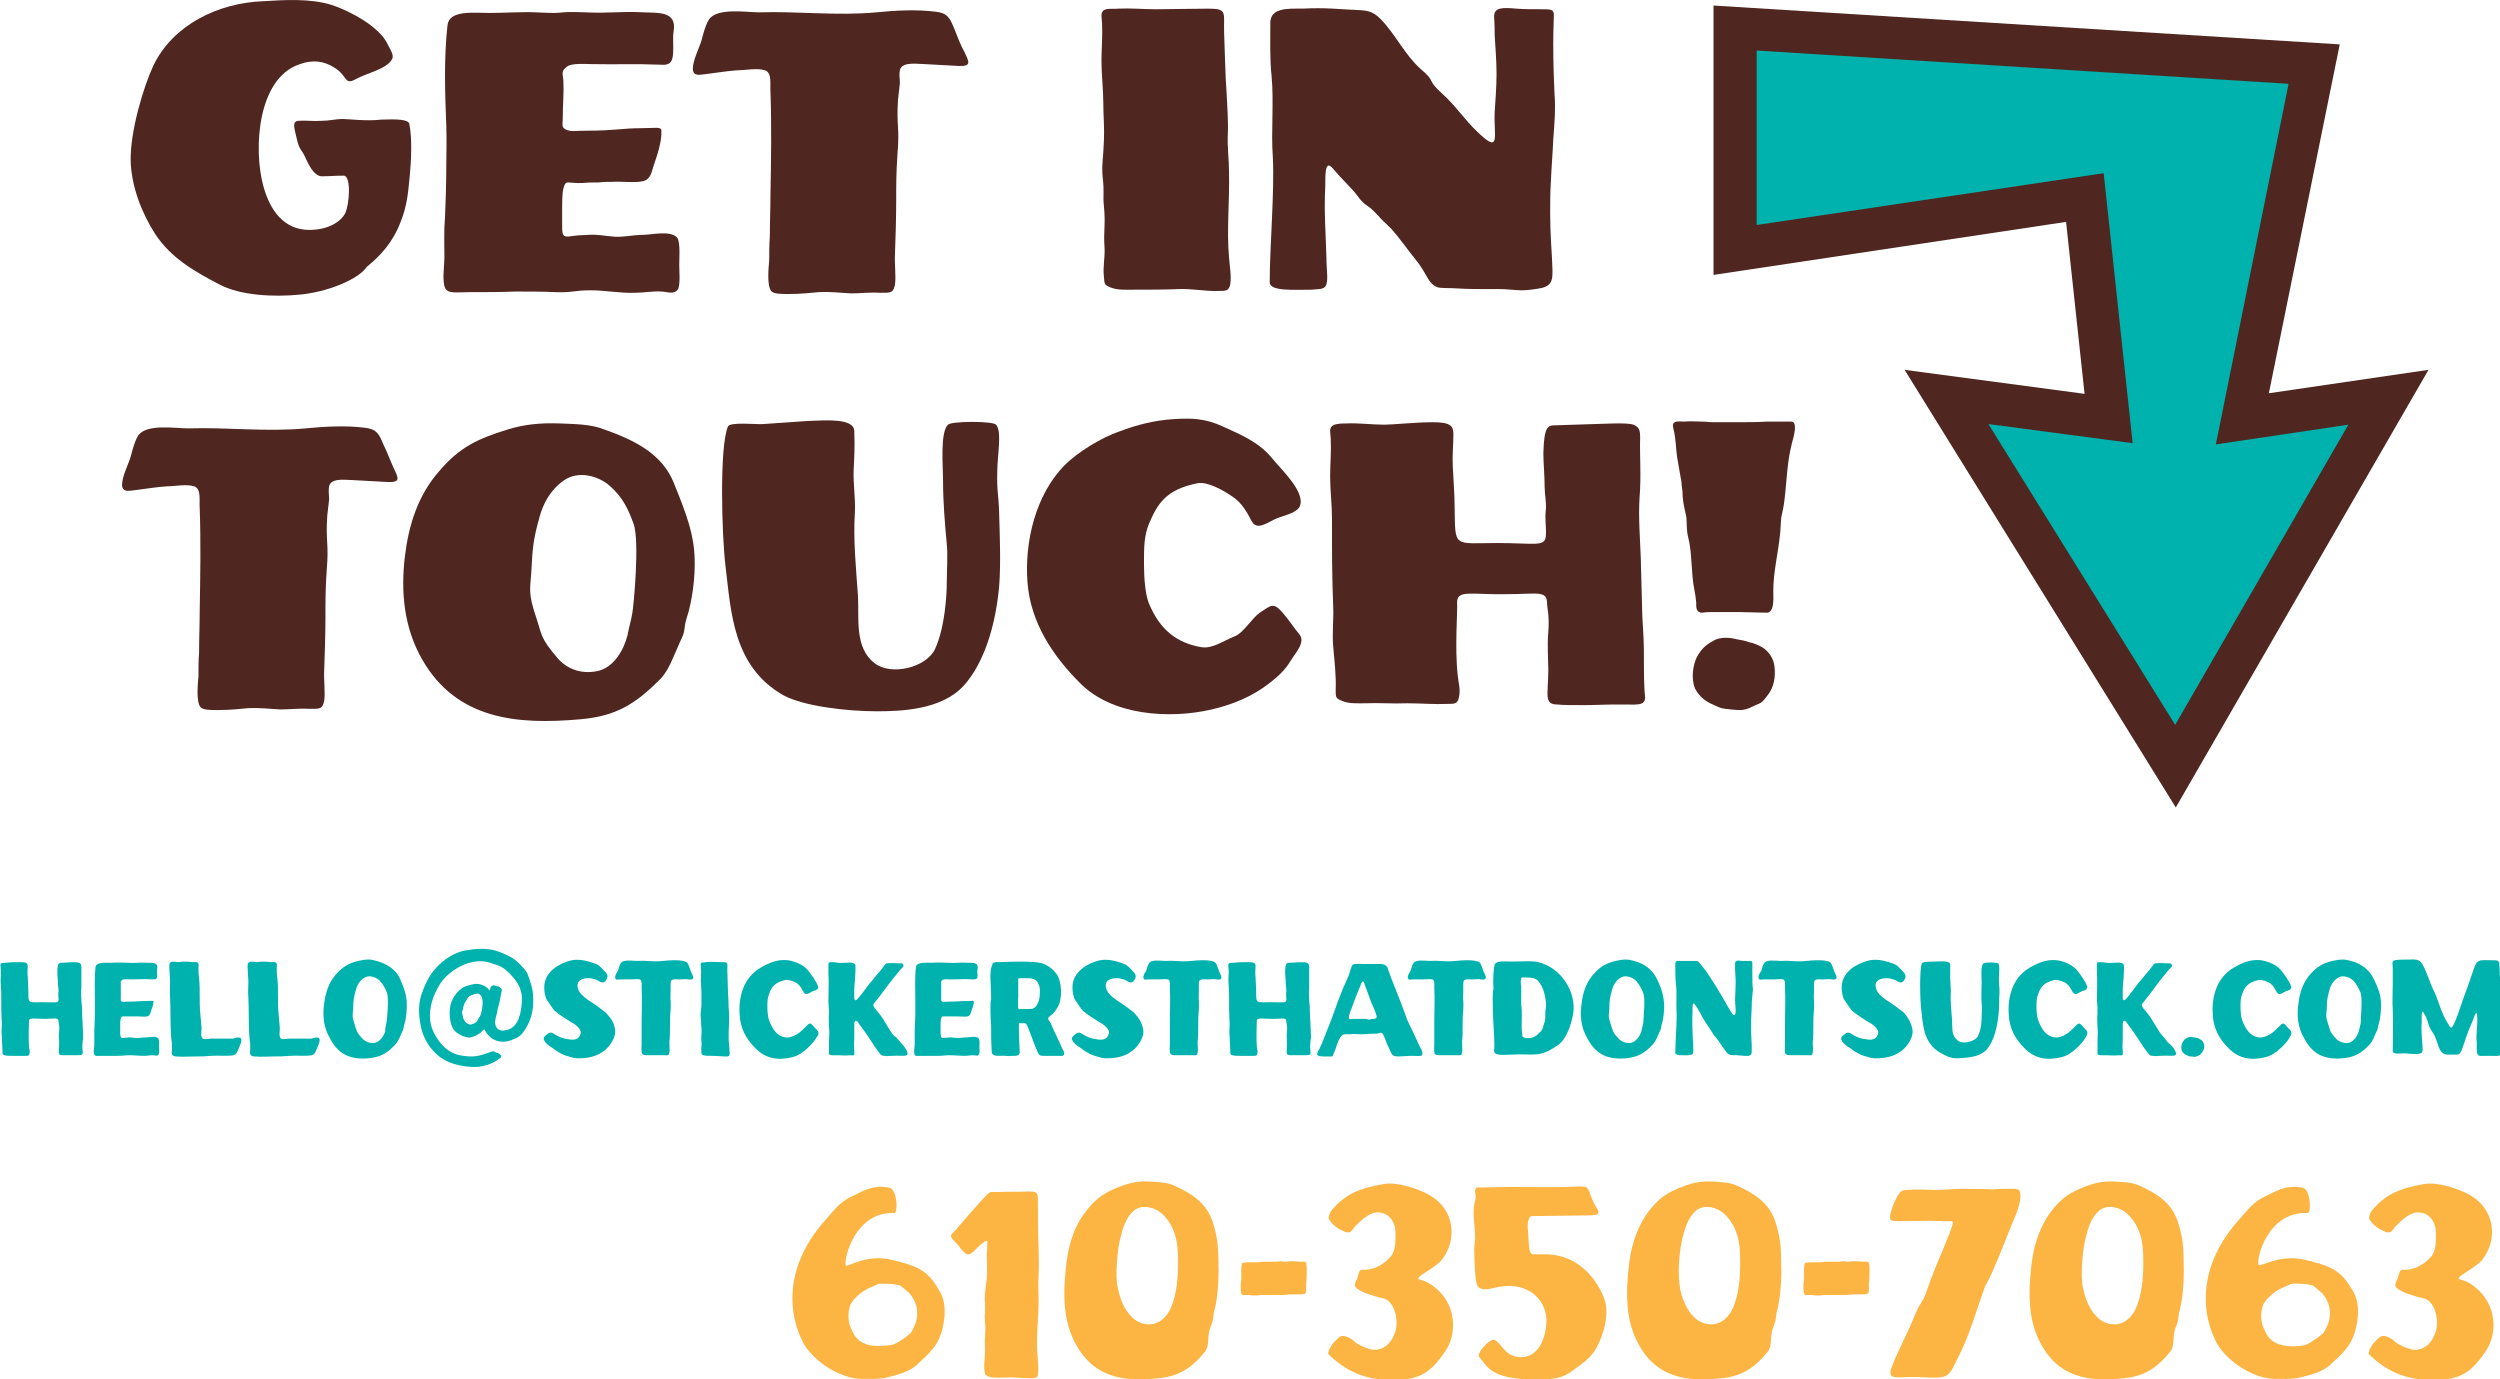
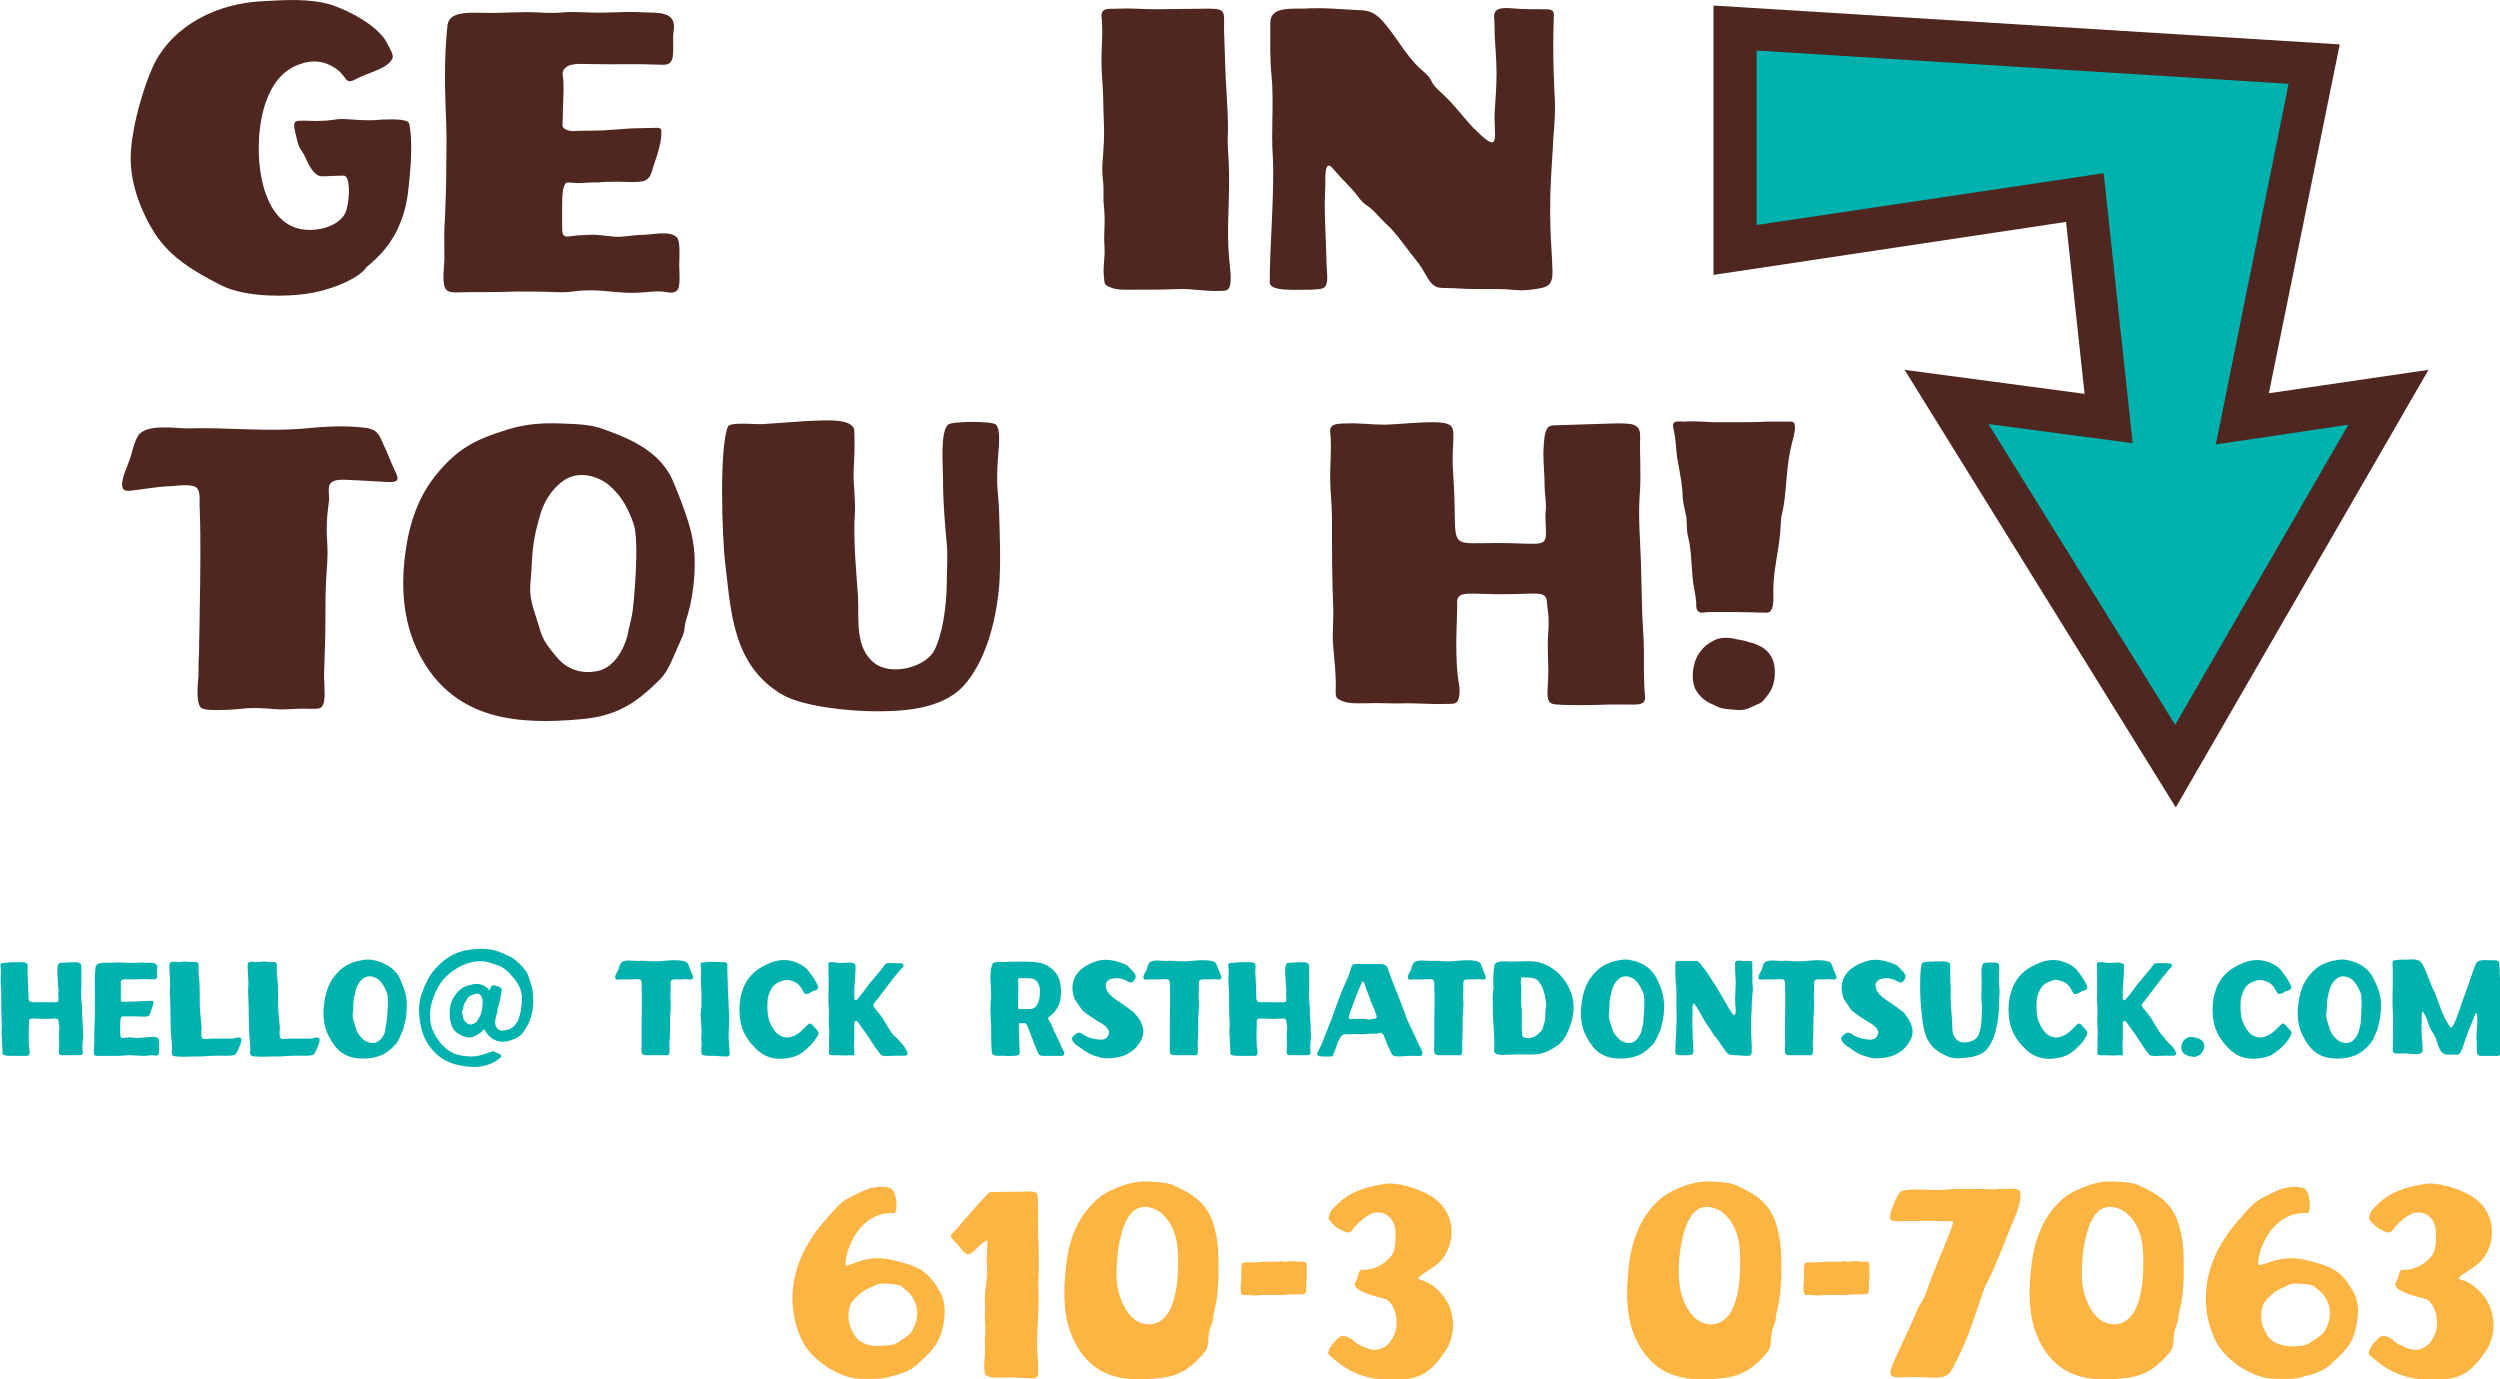
<svg xmlns="http://www.w3.org/2000/svg" version="1.1" id="Layer_1" x="0px" y="0px" viewBox="0 0 405.6 223.8" style="enable-background:new 0 0 405.6 223.8;" xml:space="preserve">
  <style type="text/css">
	.st0{fill:#502620;}
	.st1{fill:#00B2AD;}
	.st2{fill:#FCB442;}
</style>
  <g>
    <g>
      <path class="st0" d="M66.4,20.1c0.5,2.2,0.3,6.2,0.1,8.2c-0.3,3-0.4,4.9-1.5,7.7c-1.3,3.4-3.3,5.5-5.5,7.3    c-1.3,2-6.4,4.1-10.9,4.5c-4,0.4-9.6,0.2-13.1-1.7c-4-2.1-7.7-4.2-10.3-8.1c-2.2-3.4-3.9-7.8-4-11.9c-0.1-4.8,2.1-12.1,3.7-15.5    C28.1,4,35.4,0.5,42.6,0.2C46,0,50.3-0.3,53.8,0.8c2.8,0.9,7.8,3.5,9.1,6.4C63.3,8,64,9,63.6,9.6c-0.8,1.6-4.2,2.3-5.8,3.2    c-2,1.1-1.3-0.4-3.5-1.8c-1.7-1.1-3.6-1.4-5.9-0.5c-6.6,2.4-7.3,13.6-5.7,19.6c1.1,4.1,3.4,7.2,7.5,7.2c3,0,5.1-1.3,5.8-2.7    c0.7-1.4,1-6-0.2-6.1c-1.6,0-2.3,0.1-3.6,0.1c-1,0-1.8-1.2-2.5-2.7c-0.8-1.9-1.1-1.3-1.6-3.6c-0.3-1.4-0.8-2.6,0.3-2.7    c1.3-0.1,2.3,0.1,3.8,0c1.2,0,2.4-0.3,3.3-0.3c1.1,0,4,0.4,6.4,0.1C64.5,19.3,66.3,19.4,66.4,20.1L66.4,20.1z" />
      <path class="st0" d="M110.2,43c0,0.8,0.2,3.2-0.2,3.9c-0.6,1-1.8,0.4-2.7,0.4c-1.4-0.1-2.8,0.2-4.2,0.2c-2.5,0.1-4.8-0.4-7.3-0.4    c-2.7,0-2.9,0.4-5.6,0.3c-2.1-0.1-4.4-0.1-6.5-0.1c-2.5,0.1-5,0.1-7.5,0.1c-2.3,0-3.5,0.3-4-0.7c-0.5-1.2-0.1-3.6-0.1-4.8    c0-2.2-0.1-4.4,0.1-6.7c0.1-2.5,0.2-5.3,0.2-7.8c0-2.5,0.1-4.6,0-7.1C72.2,15.2,72,9.5,72.6,4.1c0.3-2.5,4.1-2,6.9-2    c2.2,0,5.3-0.2,7.4-0.1c5.8,0.3,2.6-0.2,8,0c3.8,0.2,5.7-0.2,9.5,0c2.4,0.1,5.4-0.2,4.9,3c-0.2,1.1,0,2.6-0.1,3.7    c-0.1,1.5-0.6,1.9-2,1.8c-5.2-0.2-6.2,0-11.2-0.1c-1,0-3.2-0.2-4,0.4C91,11.5,91.3,12,91.4,13c0.1,2.5-0.1,3.8-0.1,6.3    c0,1-0.3,1.4,0.7,1.8c0.9,0.3,1,0.1,3.5,0.1c4,0,5.6-0.4,8.4-0.4c2.4,0,3.4-0.3,3.4,0.4c0.1,1.6-0.6,3.8-1.2,5.5    c-0.4,1.2-0.5,2.4-1.8,2.7c-1.3,0.3-3.6,0-4.9,0.1c-0.8,0-1.5,0-2.3,0.1c-1.1,0,0.4,0-0.4,0c-2,0-1.4,0.1-3,0.1    c-0.4,0-1.2-0.1-1.5-0.1c-0.5,0-0.6,0.3-0.8,1c-0.2,0.7-0.2,2.6-0.2,3.3c0,0.7,0,1.4,0,2c0,2.2-0.1,2.7,1.6,2.4    c1.5-0.2,1.3-0.1,2.7-0.2c1.4-0.1,2.8,0.2,4.2,0.3c1.5,0.1,3.1-0.3,4.6-0.3c1.5,0,4.5-0.8,5.6,0.5C110.4,39.4,110.2,42,110.2,43    L110.2,43z" />
-       <path class="st0" d="M156.5,8.5c0.7,1.5,1.2,2.3-1,2.2c-1.8-0.1-3.6-0.2-5.5-0.3c-1.1,0-3.3-0.4-3.9,0.7c-0.3,0.6-0.1,1.8-0.1,2.4    c-0.1,0.9-0.2,1.7-0.3,2.6c-0.3,4.4,0.3,4.4-0.1,9c-0.2,3.1-0.2,4.6-0.2,7.6c0,2.2-0.1,6.3-0.2,8.5c-0.1,1.5,0.2,3.6,0,5    c-0.3,1.4-0.7,1.3-2.5,1.3c-1.5-0.1-3.1,0.1-4.6,0.1c-1.8-0.1-3.5-0.3-5.3-0.2c-0.9,0.1-3,0.3-4.8,0.3c-1.3,0-2.5,0-2.9-0.5    c-0.7-1-0.4-3.8-0.3-5c0-1.3,0-2.5,0.1-3.8c0-2.3,0.1-4.6,0.1-6.8c0.1-5.6,0.2-11.2,0-16.7c-0.1-1.2,0.3-3.1-0.9-3.5    c-1.3-0.4-3.1,0-4.4,0c-1.7,0.1-3.3,0.4-5,0.6c-1.1,0.1-2.2,0.5-2.3-0.8c0-1.4,1-3.3,1.4-4.6c0.3-1.1,0.6-2.4,1.2-3.4    c1.3-2,6-1.2,8.1-1.2c6.4-0.2,12.7,0.6,19.1,0c3-0.3,6.5-0.5,9.6-0.1c1.9,0.2,2.3,1,3,2.7C155.3,5.9,155.8,7.2,156.5,8.5    L156.5,8.5z" />
      <path class="st0" d="M199.4,41.8c0.1,1.3,0.4,3,0.2,4.3c-0.2,1.1-0.7,1.1-1.8,1.1c-2.2,0.1-4.4-0.4-6.6-0.3    c-2.3,0.1-5,0.1-7.3,0.1c-1.2,0-2.7,0.1-3.8-0.4c-1-0.4-0.9-0.6-1-1.7c-0.2-1.7,0.2-3.1,0.1-4.7c-0.2-3,0.2-3.5-0.1-6.8    c-0.2-1.5,0.1-2.1-0.2-4.6c-0.2-2,0.1-3.1,0.2-6c0.1-2-0.1-4.1-0.1-6.1c0-2.3-0.3-4.5-0.3-6.8c0-2,0.2-4.1,0.1-6.1    c0-0.8-0.4-1.8,0.4-2.2c0.5-0.3,1.6-0.1,2.2-0.2c2.1-0.1,4,0.1,6.1,0.1c2.3,0,6.3-0.1,8.6-0.1c3.1,0,2.4,0.7,2.5,3.9    c0.1,2.2,0.2,7.5,0.4,9.7c0.1,2.3,0.3,4.5,0.2,6.8c-0.1,2.1,0.2,4.1,0.2,6.2C199.5,32.5,199,37.4,199.4,41.8L199.4,41.8z" />
      <path class="st0" d="M252,22.6c-0.1,2.4-0.3,4.7-0.4,7.1c-0.1,1.6-0.1,3.3-0.1,4.9c0,3,0.2,5.7,0.3,7.4c0.1,2.8,0.4,4.2-1.6,4.7    c-0.9,0.2-2.3,0.4-3.3,0.4c-1,0-2.4-0.2-3.6-0.2c-0.7,0-1.3,0-2,0c-1.5,0-3.1,0-4.8-0.1c-1-0.1-2.7,0-3.3-0.2    c-1.6-0.6-1.6-2.2-3.7-4.7c-1-1.2-2.2-3-3.8-4.8c-0.8-0.8-1.5-1.4-2.1-2.1c-2.1-2.3-1.9-1.2-3.5-3.4c-1-1.3-2.3-2.4-3.8-4.2    c-1.6-2-1.2,2.1-1.3,3.1c-0.2,3.8,0.1,7.6,0.2,11.4c0,2,0.4,3.8-0.2,4.6c-0.4,0.5-1.4,0.4-2.2,0.5c-2.9,0-6.8,0.3-6.8-1.2    c0-5.9,0.8-14.7,0.5-20.4c-0.3-4,0.2-8.8-0.2-13.1c-0.3-2.6-0.2-6-0.2-8.6c0-2.5,2.9-2.3,5.3-2.3c3.5-0.2,5.9,0.1,8.3,0.2    c1.8,0.1,2.9,0,4.4,1.6c2.3,2.4,3.9,5.8,6.4,8c2.7,2.3,0.7,1.5,3.6,4.1c2,1.8,3.6,4.2,5.5,6c4,3.9,2.7,0.8,2.9-3.2    c0.1-1.6,0.3-4,0.3-6.1c0-2.1-0.2-4.5-0.3-6.2c0-2.1-0.1-2.9-0.1-3.1c0-1.5,1.3-1.5,3.6-1.3c1,0.1,2.9,0.1,4.2,0.1    c1.3,0,1.9,0,1.9,0.9c0,0.8-0.1,2.5-0.1,4.7c0,3.3,0.1,5.9,0.2,8C252.4,17.6,252.2,20.1,252,22.6L252,22.6z" />
      <path class="st0" d="M63.9,76c0.7,1.5,1.2,2.3-1,2.2c-1.8-0.1-3.6-0.2-5.5-0.3c-1.1,0-3.3-0.4-3.9,0.7c-0.3,0.6-0.1,1.8-0.1,2.4    c-0.1,0.9-0.2,1.7-0.3,2.6c-0.3,4.4,0.3,4.4-0.1,9c-0.2,3.1-0.2,4.6-0.2,7.6c0,2.2-0.1,6.3-0.2,8.5c-0.1,1.5,0.2,3.6,0,5    c-0.3,1.4-0.7,1.3-2.5,1.3c-1.5-0.1-3.1,0.1-4.6,0.1c-1.8-0.1-3.5-0.3-5.3-0.2c-0.9,0.1-3,0.3-4.8,0.3c-1.3,0-2.5,0-2.9-0.5    c-0.7-1-0.4-3.8-0.3-5c0-1.3,0-2.5,0.1-3.8c0-2.3,0.1-4.6,0.1-6.8c0.1-5.6,0.2-11.2,0-16.7c-0.1-1.2,0.3-3.1-0.9-3.5    c-1.3-0.4-3.1,0-4.4,0c-1.7,0.1-3.3,0.4-5,0.6c-1.1,0.1-2.2,0.5-2.3-0.8c0-1.4,1-3.3,1.4-4.6c0.3-1.1,0.6-2.4,1.2-3.4    c1.3-2,6-1.2,8.1-1.2c6.4-0.2,12.7,0.6,19.1,0c3-0.3,6.5-0.5,9.6-0.1c1.9,0.2,2.3,1,3,2.7C62.8,73.3,63.3,74.7,63.9,76L63.9,76z" />
      <path class="st0" d="M109.3,78.3c2.2,5.4,3.3,8.5,3.4,12.4c0.1,3-0.4,6.9-1.3,9.6c-0.6,1.9,0,1.7-1.1,3.9c-1,2.2-1.8,4.6-3.2,6    c-4,4-7.1,6-13,6.5c-10.1,0.9-20,0.1-25.6-9.7c-3-5.2-3.5-11.1-2.8-16.8c0.6-5,2.1-9.8,5.5-13.7c3.4-4,6.3-5.3,11.1-6.8    c2.9-0.9,5.5-1.1,8.5-1c2.4,0.1,5.1,0.1,7.3,1C102.9,71.4,107.4,73.6,109.3,78.3L109.3,78.3z M102.6,99.4    c0.2-1.1,1.2-11.6,0.2-14.4c-0.8-2.2-1.7-4.3-3.9-6.2c-1.7-1.5-5-2.6-7.5-0.8c-2.1,1.5-3.3,3.7-3.9,6c-1,3.6-1.1,4.9-1.3,8.8    c-0.2,2.8-0.5,3.5,0.7,7.1c1.1,3.3,0.7,3.5,3.5,6.8c1.5,1.8,3.8,2.7,6.4,2.2c2.8-0.5,4.4-3.5,5-5.8    C102,101.9,102.4,100.7,102.6,99.4L102.6,99.4z" />
      <path class="st0" d="M162.1,83.2c0.1,3.8,0.3,8,0,12c-0.8,8.4-3.4,13.5-5.8,16.1c-3.6,3.9-10.2,4.1-14.1,4.1    c-4.7,0-11.8-0.8-15.1-2.6c-8.3-4.7-8.5-13.8-9.4-21c-0.6-5-1-19.3,0.4-22.6c0.3-0.8,4.8-0.3,5.7-0.4c1.1-0.1,6.2-0.4,7.2-0.5    c2.9-0.1,7.5-0.5,7.6,1.6c0.1,2.6,0,4.3-0.1,6.3c-0.1,2.2,0.3,4.6,0.2,6.8c-0.3,4.6,0.2,9.4,0.5,13.7c0.2,3.6-0.6,8.4,2.7,10.9    c2.7,2.1,8.4,0.7,9.8-2.3c1.7-3.7,1.9-9.3,1.9-10.5c0-2,0.2-4.8,0-6.6c-0.3-3.3-0.6-6.6-0.6-10.3c0-2.2-0.5-7.8,0.8-9    c0.6-0.6,7.3-0.6,7.8,0c1,1.1,0.2,5.1,0.2,7.5C161.7,79.8,162,79.9,162.1,83.2L162.1,83.2z" />
-       <path class="st0" d="M208,99.3c1,1.1,1.8,2.4,2.8,3.6c1.1,1.3-0.7,3.1-1.4,4.3c-0.9,1.5-2,2.5-3.4,3.6c-2.8,2.2-6,3.5-9.4,4.3    c-6.9,1.6-16.2,1-21.4-4.3c-4.4-4.4-8-9.8-8.5-16.3c-0.5-6.6,1.3-14.2,6-19c2.2-2.2,6-4.5,8.9-5.5c2.9-1.1,5.7-1.8,8.8-2    c3-0.2,5.2-0.1,8,1.2c3.1,1.4,6,2.6,8.2,5.4c1.2,1.5,5.2,5.2,4.3,7.5c-0.5,1.2-2.9,1.6-4,2.1c-1.6,0.8-3,1.8-3.8,0.4    c-0.8-1.5-1.6-3-3.1-4c-1.6-1.1-4.1-2.5-5.7-2.2c-5.1,1-6.5,3.3-7.9,6.6c-0.8,2-0.8,3.8-0.8,6.4c0,2.4,0.2,5,0.8,6.5    c1.8,4.3,4.5,6.4,8.5,7.1c1.8,0.3,3.5-1,5.5-1.8c1.3-0.5,2.8-3,4-3.8C206.2,98.2,206.6,97.7,208,99.3L208,99.3z" />
      <path class="st0" d="M266.8,111.9c0,0.8,0.4,1.8-0.4,2.2c-0.5,0.3-1.8,0.2-2.4,0.2c-0.5,0-1.2,0-2.1,0c-1.6,0-3.1,0.1-4.9,0.1    c-1.4,0-3.6,0-4.3-0.1c-2.3,0-1.5-1.6-1.5-5.7c0-1.1-0.2-4.1,0-6.1c0.2-2.7-0.2-3.9-0.2-4.5c0-2.3-1.4-1.6-6.7-1.6    c-5.8,0.1-8-0.8-7.9,1.5c0.1,1.1-0.4,7.3,0.1,11.6c0.1,1.3,0.5,2.3,0.2,3.6c-0.2,1.1-0.7,1.1-1.8,1.1c-2.2,0.1-4.4-0.1-6.6-0.1    c-2.3,0.1-4.5-0.1-6.8,0c-1.2,0-2.7,0.1-3.8-0.4c-1-0.4-1-0.6-1-1.7c0.1-2.3-0.2-4.8-0.4-7.1c-0.2-1.9,0.1-4.8,0-6.4    c-0.2-5.1-0.2-9-0.2-14.4c0-2.3-0.3-4.5-0.3-6.8c0-2,0.2-4.1,0.1-6.1c0-0.8-0.4-1.8,0.4-2.2c0.5-0.3,1.6-0.3,2.1-0.3    c2.1-0.1,4.1,0.2,6.2,0.2c1.4,0,5.1-0.4,7.9-0.4c2.8,0,3.3,0.6,3.3,1.9c0,2-0.2,3.3-0.1,5.3c0.1,2.2,0.3,4.5,0.3,6.7    c0.1,6.6-0.2,5.7,7,5.7c6,0,7.7,0.7,7.8-1.2c0.1-1.4-0.2-2.7,0-4.2c0.1-1.3-0.2-2.4-0.2-3.8c0-1.8-0.2-3.6-0.2-5.4    c0.1-4.5,0.8-4.5,2-4.5c2.2-0.1,3.9-0.1,6.2-0.2c1.2,0,5.3-0.3,6.4,0.1c1,0.4,1.1,1,1.1,2.1c-0.1,2.6,0.2,6.4-0.1,9.7    c-0.2,3.4,0.1,6.9,0.2,9.8c0.1,4.2,0.2,7.3,0.2,7.6c0,2.3,0.3,5,0.3,7.2C266.7,107.7,266.7,109.9,266.8,111.9L266.8,111.9z" />
      <path class="st0" d="M291.2,69.1c0.1,0.9-0.3,2.1-0.5,2.9c-0.8,3.1-0.8,6.1-1.2,9.2c-0.1,0.9-0.3,1.8-0.5,2.7    c-0.1,0.9-0.1,1.8-0.2,2.7c-0.3,3.1-1.1,6.2-1.1,9.2c0,0.9,0.1,2.1-0.2,2.9c-0.2,0.5-0.4,0.6-0.7,0.7c-1.6,0-3.4-0.1-4.7-0.1    c-0.3,0-0.6,0-0.9,0c-1.1,0-2.2,0-3.1,0c-0.6,0-1.3,0-1.9,0.1c-0.2,0-0.4,0-0.5-0.1c-0.6-0.3-0.5-1-0.5-1.5    c-0.1-1.4-0.5-2.8-0.6-4.2c-0.1-1.3-0.2-2.7-0.3-4c-0.1-0.6-0.1-1.2-0.4-2.4c-0.3-1.2-0.2-1.9-0.3-3.3c-0.3-1.4-0.5-2.1-0.6-3.3    c0-1.2-0.2-1.8-0.2-2.4c-0.2-1.3-0.5-2.7-0.7-4c-0.2-1.4-0.2-2.8-0.5-4.2c-0.1-0.5-0.4-1.2,0.1-1.5c0.3-0.2,1.2-0.1,1.6-0.1    c0.9-0.1,1.9,0,2.8,0c0.6,0,1.2,0.1,1.9,0.1c0.8,0,1.9,0,3.1,0c0.3,0,0.6,0,0.9,0c1.2,0,3.1,0,4.7-0.1c0.7,0,1.4,0,1.9,0    c0.1,0,0.2,0,0.3,0c0.3,0,0.6,0,0.9,0C290.8,68.4,291.1,68.3,291.2,69.1L291.2,69.1z M285.5,104.8c0.9,0.4,2.2,1.5,2.4,3.4    c0.2,1.8-0.2,3.3-0.9,4.3c-1.4,1.9-1.2,1.4-2.6,2.1c-1.5,0.8-2.3,0.6-3.6,0.5c-1.7-0.2-1.4-0.1-2.9-0.8c-1-0.4-2.2-1.2-2.9-2.6    c-0.7-1.7-0.3-3.9,0.3-5.1c0.8-1.5,1.7-2.1,2.6-2.6c1.1-0.7,2.7-0.6,3.8-0.3c0.6,0.1,1.7,0.3,2.1,0.5    C284.5,104.3,285,104.6,285.5,104.8L285.5,104.8z" />
    </g>
    <g>
      <path class="st1" d="M13.4,170.4c0,0.3,0.1,0.6-0.1,0.7c-0.2,0.1-0.6,0.1-0.8,0.1c-0.2,0-0.4,0-0.7,0c-0.7,0-1.3,0-1.7,0    c-0.8,0-0.5-0.5-0.5-1.9c0-0.4-0.1-1.4,0-2c0.1-0.9-0.1-1.3-0.1-1.5c0-0.8-0.5-0.5-2.2-0.5c-1.9,0-2.7-0.3-2.6,0.5    c0,0.4-0.1,2.4,0,3.9c0,0.4,0.2,0.8,0.1,1.2c-0.1,0.4-0.2,0.4-0.6,0.4c-0.9,0-1.5,0-2.2,0c-0.4,0-0.9,0-1.3-0.1    c-0.3-0.1-0.3-0.2-0.3-0.6c0-0.8-0.1-1.6-0.1-2.4c-0.1-0.6,0-1.6,0-2.1c-0.1-1.7-0.1-3-0.1-4.8c0-0.8-0.1-1.5-0.1-2.3    c0-0.7,0.1-1.4,0-2c0-0.3-0.1-0.6,0.1-0.7c0.2-0.1,0.5-0.1,0.7-0.1c0.9-0.1,1.5-0.1,2.5-0.1c0.9,0,1.1,0.2,1.1,0.6    c0,0.7-0.1,1.1,0,1.8c0,0.7,0.1,1.5,0.1,2.2c0,2.2-0.1,1.9,2.3,1.9c2,0,2.6,0.2,2.6-0.4c0-0.5-0.1-0.9,0-1.4    c0-0.4-0.1-0.8-0.1-1.3c0-0.6-0.1-1.2-0.1-1.8c0-1.5,0.3-1.5,0.7-1.5c0.7,0,2.4-0.2,2.8,0c0.3,0.1,0.4,0.3,0.4,0.7    c0,0.9,0,2.1,0,3.2c-0.1,1.1,0,2.3,0.1,3.3c0,1.4,0.1,2.4,0.1,2.5c0,0.8,0.1,1.7,0.1,2.4C13.4,169,13.3,169.8,13.4,170.4    L13.4,170.4z" />
      <path class="st1" d="M25.8,169.8c0,0.3,0.1,1.1-0.1,1.3c-0.2,0.3-0.6,0.1-0.9,0.1c-0.5,0-0.9,0.1-1.4,0.1c-0.8,0-1.6-0.1-2.4-0.1    c-0.9,0-1,0.1-1.9,0.1c-0.9,0-1.6,0-2.5,0c-0.8,0-1.2,0.1-1.3-0.2c-0.2-0.4,0-1.2,0-1.6c0-0.7,0-1.5,0-2.2c0-0.8,0.1-1.8,0.1-2.6    c0-0.8,0-1.5,0-2.4c0-1.7-0.1-3.6,0.1-5.4c0.1-0.8,1.4-0.7,2.3-0.7c1.1,0,0.6-0.1,2.9,0c1.3,0.1,1.9-0.1,3.2,0    c0.8,0,1.8-0.1,1.6,1c-0.1,0.4,0,0.7,0,1.1c0,0.5-0.2,0.6-0.7,0.6c-1.7-0.1-2.1,0-3.7,0c-0.3,0-1.1-0.1-1.3,0.1    c-0.3,0.2-0.2,0.4-0.2,0.7c0,0.8,0,1.4,0,2.2c0,0.3-0.1,0.5,0.2,0.6c0.3,0.1,0.3,0,1.2,0c1.3,0,1.9-0.1,2.8-0.1    c0.8,0,1.1-0.1,1.1,0.1c0,0.5-0.2,1-0.4,1.5c-0.1,0.4-0.2,0.8-0.6,0.9c-0.4,0.1-1.2,0-1.6,0c-0.3,0-0.5,0-0.8,0    c-0.4,0,0.1,0-0.1,0c-0.7,0-0.5,0-1,0c-0.1,0-0.4,0-0.5,0c-0.2,0-0.2,0.1-0.3,0.3c-0.1,0.2-0.1,1.1-0.1,1.4c0,0.2,0,0.5,0,0.7    c0,0.7,0,1.2,0.5,1.1c0.5-0.1,0.4,0,0.9-0.1c0.5,0,0.9,0.1,1.4,0.1c0.5,0,1-0.1,1.5-0.1c0.5,0,1.5-0.3,1.9,0.2    C25.9,168.9,25.8,169.5,25.8,169.8L25.8,169.8z" />
      <path class="st1" d="M39,168.4c0.5,0.2-0.3,1.7-0.4,2c-0.2,0.4-0.3,0.7-0.7,0.8c-1.2,0.2-2.4,0-3.6,0.1c-1.3,0.1-1.6,0.1-2.7,0.1    c-1.2,0-1.8,0.1-2.9,0c-0.2,0-0.4,0-0.5-0.1c-0.2,0-0.3-0.3-0.3-0.3c-0.1-0.2,0-0.5,0-0.7c0-0.6,0-1.2-0.1-1.7    c-0.2-2.2-0.1-4.5-0.2-6.7c-0.1-0.9,0-1.8,0-2.7c0-0.5-0.2-2.4-0.1-2.8c0.1-0.5,0.9-0.4,1.3-0.3c0.5,0,0.9-0.2,2.6,0    c0.3,0,0.4-0.1,0.7,0.1c0.2,0.2,0.1,0.6,0.1,0.9c0,0.5,0,1,0.1,1.6c0.2,1.9,0,3.9,0.2,5.8c0.1,1,0.1,1.3,0.2,2.3    c0,0.4-0.2,1.5,0.2,1.7c0.3,0.2,1,0,1.4,0c1,0,0.9,0,1.9,0c0.6,0,1.1,0,1.7,0C38.1,168.4,38.6,168.2,39,168.4L39,168.4z" />
      <path class="st1" d="M51.7,168.4c0.5,0.2-0.3,1.7-0.4,2c-0.2,0.4-0.3,0.7-0.7,0.8c-1.2,0.2-2.4,0-3.6,0.1    c-1.3,0.1-1.6,0.1-2.7,0.1c-1.2,0-1.8,0.1-2.9,0c-0.2,0-0.4,0-0.5-0.1c-0.2,0-0.3-0.3-0.3-0.3c-0.1-0.2,0-0.5,0-0.7    c0-0.6,0-1.2-0.1-1.7c-0.2-2.2-0.1-4.5-0.2-6.7c-0.1-0.9,0-1.8,0-2.7c0-0.5-0.2-2.4-0.1-2.8c0.1-0.5,0.9-0.4,1.3-0.3    c0.5,0,0.9-0.2,2.6,0c0.3,0,0.4-0.1,0.7,0.1c0.2,0.2,0.1,0.6,0.1,0.9c0,0.5,0,1,0.1,1.6c0.2,1.9,0,3.9,0.2,5.8    c0.1,1,0.1,1.3,0.2,2.3c0,0.4-0.2,1.5,0.2,1.7c0.3,0.2,1,0,1.4,0c1,0,0.9,0,1.9,0c0.6,0,1.1,0,1.7,0    C50.9,168.4,51.3,168.2,51.7,168.4L51.7,168.4z" />
      <path class="st1" d="M64.9,158.8c0.8,1.8,1.1,2.9,1.1,4.2c0,1-0.1,2.3-0.4,3.2c-0.2,0.6,0,0.6-0.4,1.3c-0.3,0.7-0.6,1.5-1.1,2    c-1.3,1.4-2.4,2-4.3,2.2c-3.4,0.3-5.1-1-6.3-3.3c-1-1.7-1.2-3.7-0.9-5.6c0.2-1.7,0.7-3.3,1.8-4.6c1.1-1.3,2.1-1.9,3.7-2.3    c1.4-0.3,2-0.3,3,0C62.9,156.4,64.3,157.4,64.9,158.8L64.9,158.8z M62.7,165.9c0.1-0.4,0.4-3.9,0.1-4.8c-0.3-0.7-0.6-1.4-1.3-2.1    c-0.6-0.5-1.7-0.9-2.5-0.3c-0.7,0.5-1.1,1.2-1.3,2c-0.3,1.2-0.4,1.6-0.4,3c-0.1,1-0.2,1.2,0.2,2.4c0.4,1.1,0.2,1.2,1.2,2.3    c0.5,0.6,1.3,0.9,2.1,0.8c0.9-0.2,1.5-1.2,1.7-1.9C62.5,166.8,62.6,166.3,62.7,165.9L62.7,165.9z" />
      <path class="st1" d="M86.5,161.9c0.1,1.7-0.3,3.4-1,4.6c-0.9,1.6-1.3,1.8-2.7,2.3c-1.7,0.6-3.4-0.1-4.2-1.8    c-0.1,0-0.2,0.1-0.3,0.2c-0.1,0.1-0.2,0.2-0.3,0.3c-0.1,0.1-0.2,0.2-0.3,0.2c-0.3,0.2-0.5,0.4-1.3,0.6c-0.4,0.1-1-0.1-1.3-0.2    c-1.5-0.7-1.7-1.2-2-2.3c-0.2-1-0.2-1.9,0-2.8c0.2-0.8,0.6-1.4,1-1.9c1-1.1,1.5-1.1,2.2-1.3c0.1,0,0.3-0.1,0.4-0.1    c0.8-0.2,1.6,0,2.4,0.6c0.1,0.1,0.2,0.2,0.2,0.3c0,0,0.1,0.1,0.1,0.1c0-0.1,0-0.1,0.1-0.2c0.1-0.2,0.1-0.5,0.4-0.6    c0.1-0.1,0.3,0,0.4,0c0.1,0,0.1,0,0.2,0.1c0.2,0,0.3,0,0.5,0.1l0,0c0.2,0.2,0.5,0.3,0.4,0.6c-0.1,0.4-0.1,0.7-0.2,1    c0,0.2-0.1,0.4-0.1,0.6c-0.1,0.5-0.2,0.7-0.2,0.9c-0.1,0.2-0.1,0.3-0.2,0.7c0,0.3-0.1,0.6-0.2,0.9c0,0.2-0.1,0.3-0.1,0.5    c-0.1,0.5-0.1,0.7,0,1l0,0.1c0.2,0.5,0.6,0.8,1.1,0.8c0.3,0,0.8-0.1,1.1-0.2c0.7-0.3,1.2-0.9,1.5-1.6c0.1-0.2,0.1-0.3,0.1-0.4    c0.2-0.4,0.2-0.5,0.3-1.1c0.2-1.1,0.3-2.2,0-3.1c-0.2-0.9-0.9-1.9-1.4-2.4c-1.3-1.5-2-1.7-3.3-2.1l-0.3-0.1    c-1.2-0.4-2.3-0.3-3.7,0.1c-2,0.7-3.9,2.2-4.8,4c-1.1,2-1.5,4.1-1.1,5.9c0.3,1.3,1.2,2.7,2,3.5c0.8,0.8,1.7,1.3,2.7,1.5    c2.1,0.4,3,0.2,4.9-0.5l0.3-0.1c0.3-0.1,0.4,0,0.6,0.1c0,0,0.1,0.1,0.2,0.1c0.1,0,0.2,0.1,0.3,0.1c0.1,0.1,0.3,0.2,0.4,0.3    c0,0.1,0,0.3-0.1,0.4l0,0c-0.4,0.3-1.3,1.1-3.1,1.4c-0.4,0.1-0.8,0.1-1.1,0.1c-0.9,0-1.8-0.1-2.6-0.3c-1.4-0.3-2.7-0.9-3.7-1.9    c-1.3-1.2-2.2-2.9-2.5-4.8c-0.3-1.6-0.3-3.1,0.1-4.5c0.1-0.2,0.1-0.4,0.2-0.6c0.1-0.1,0.1-0.2,0.1-0.3c0.5-1.3,1.1-2.5,2-3.5    c1.4-1.6,3.2-2.7,4.9-3c1.8-0.3,3.2-0.4,4.8,0c1,0.3,1.9,0.7,2.8,1.2c0.9,0.6,1.7,1.4,2.4,2.4C86,159.1,86.5,160.4,86.5,161.9    L86.5,161.9z M78.2,163.8c0.1-0.6,0.1-1,0.1-1.4c-0.1-0.7-0.2-0.8-0.4-1c0,0-0.1,0-0.1-0.1c-0.1-0.1-0.2-0.1-0.3-0.1    c-0.3,0-0.9,0.2-1.3,0.4c-0.4,0.3-0.4,0.4-0.6,0.8c-0.1,0.1-0.1,0.2-0.2,0.3c-0.2,0.4-0.2,0.6-0.3,1l-0.1,0.4    c-0.1,0.2,0,0.3,0.1,0.8c0,0.3,0.2,0.6,0.4,0.9c0.3,0.3,0.7,0.5,1,0.4c0.6-0.2,0.8-0.3,1-0.7l0.3-0.5    C78,164.7,78.1,164.3,78.2,163.8L78.2,163.8z" />
-       <path class="st1" d="M99.8,167.2c0.1,1.2-0.9,2.6-1.8,3.3c-1,0.7-1.6,0.9-2.7,1.1c-1.5,0.2-2.1,0.1-2.7-0.1c-1.2-0.3-2-0.7-3-1.5    c-0.5-0.3-1.1-0.7-1.3-1.2c-0.3-0.5,0.2-0.8,0.6-1.1c0.5-0.4,0.9,0,1.4,0.3c0.4,0.2,0.8,0.4,1.3,0.5c1.1,0.2,2.2,0.5,2.6-0.8    c0.2-0.7-0.8-1.5-1.6-1.9c-0.5-0.3-1.9-1.2-2.6-1.8c-0.4-0.4-0.9-1.3-1.3-1.8c-0.2-0.4-0.4-1.2-0.4-1.8c-0.1-2.3,1.7-3.7,3.7-4.4    c0.7-0.2,1.9-0.7,4.7,0.4c0.6,0.2,1.1,0.9,1.6,1.4c0.4,0.5,0.3,0.9-0.1,1.4c-0.5,0.5-1-0.1-1.6-0.3c-0.4-0.1-0.7-0.2-1.1-0.2    c-0.9,0-1.9,0.3-1.8,1.3c0.1,1.1,1,1.7,1.8,2.3c1,0.6,1.9,1.3,2.8,2C99.1,165.2,99.7,165.9,99.8,167.2L99.8,167.2z" />
      <path class="st1" d="M112.4,158.3c0.2,0.5-0.1,0.7-0.7,0.6c-0.6-0.1-0.8,0-1.5,0c-0.4,0-1.1-0.1-1.3,0.2c-0.1,0.2-0.1,0.5-0.1,0.8    c0,0.3,0,0.7,0,1c-0.1,1.5,0.1,1.4,0,2.9c-0.1,1-0.1,1.5-0.1,2.5c0,0.7,0,2.1-0.1,2.8c0,0.5,0.1,1.2,0,1.7    c-0.1,0.5-0.2,0.4-0.8,0.4c-0.5,0-1,0-1.5,0c-0.8,0-0.2,0-1.1,0c-0.4,0-0.8,0-1-0.2c-0.2-0.3-0.1-1.3-0.1-1.7c0-0.4,0-0.8,0-1.3    c0-0.8,0-1.5,0-2.3c0-1.9,0.1-3.6,0-5.4c0-0.4,0.1-1.3-0.3-1.4c-0.4-0.1-1,0-1.5,0c-0.6,0-1.1,0-1.7,0c-0.4,0-0.7,0.2-0.8-0.3    c0-0.5,0.3-0.8,0.5-1.2c0.1-0.4,0.2-0.8,0.4-1.1c0.4-0.7,2-0.4,2.7-0.4c2.1-0.1,2,0.2,4.2,0c1-0.1,2.2-0.2,3.2,0    c0.6,0.1,0.8,0.3,1,0.9C112,157.4,112.2,157.9,112.4,158.3L112.4,158.3z" />
      <path class="st1" d="M118.3,169.6c0,0.4,0.1,1,0.1,1.4c-0.1,0.4-0.2,0.4-0.6,0.4c-0.8,0-1.4-0.1-2.4-0.1c-0.4,0-0.9,0-1.3-0.1    c-0.3-0.1-0.3-0.2-0.3-0.6c-0.1-0.6,0.1-1,0-1.6c-0.1-1,0.1-1.2,0-2.3c-0.1-0.5,0-0.7-0.1-1.5c-0.1-0.7,0-1,0.1-2c0-0.7,0-1.4,0-2    c0-0.8-0.1-1.5-0.1-2.3c0-0.7,0.1-1.4,0-2c0-0.3-0.1-0.6,0.1-0.7c0.2-0.1,0.5,0,0.7-0.1c0.8-0.1,1.7,0,2.7,0c1,0,0.8,0.2,0.8,1.3    c0,0.7,0.1,2.5,0.1,3.2c0,0.8,0.1,1.5,0.1,2.3c0,0.7,0.1,1.4,0.1,2.1C118.3,166.5,118.1,168.1,118.3,169.6L118.3,169.6z" />
      <path class="st1" d="M132.3,168.6c-0.4,0.6-2,2.5-3.7,2.9c-2.3,0.6-4.4,0.3-6.1-1.5c-1.5-1.5-2.4-3.2-2.5-5.4    c-0.2-2.3,0.4-4.9,2-6.5c0.7-0.8,2-1.5,3-1.9c1-0.4,2.2-0.6,3.4-0.3c1.1,0.3,2.2,0.8,2.9,1.8c0.3,0.4,1.2,1.6,1.4,2.3    c0.1,0.2,0,0.4-0.1,0.5c-0.4,0.3-0.6,0.2-0.9,0.4c-0.5,0.3-1,0.6-1.3,0.1c-0.3-0.5-0.5-1-1-1.4c-0.5-0.4-1.5-0.7-2-0.6    c-1.7,0.4-2.2,1.1-2.6,2.2c-0.3,0.7-0.3,1.3-0.3,2.2c0,0.8,0.1,1.7,0.3,2.2c0.6,1.5,1.3,2.5,2.6,2.7c0.6,0.1,1.2-0.1,1.9-0.5    c0.4-0.2,1.1-0.9,1.5-1.3c0.4-0.4,0.6-0.7,1.1-0.1c0.3,0.4,0.5,0.5,0.8,0.9C133,167.8,132.5,168.2,132.3,168.6z" />
      <path class="st1" d="M146.1,169.1c0.5,0.5,1.5,1.8,1,2.1c-0.4,0.2-1.2,0-2.4,0.1c-0.8,0-0.8,0.1-1.1,0c-0.3,0-0.5,0-0.7-0.2    c-0.4-0.4-1.4-1.9-1.9-2.7c-0.3-0.5-1.2-1.7-1.7-2.4c-0.4-0.7-0.7-0.3-0.7,0.1c0,0.4,0,1.5,0,2.3c0,0.7-0.1,1.4,0,2    c0,0.3,0,0.3,0,0.7c0,0.2-0.5,0.1-0.7,0.1c-0.8,0.1-1.1,0-1.9,0c-0.5,0-1.6,0.1-1.5-0.3c0-0.7,0-1.4,0-2c0-0.7,0.1-1.5,0-2.2    c0-0.8-0.1-1.5,0-2.3c0-0.7-0.1-1.4-0.1-2.1c0-1.5,0.1-3,0-4.5c0-0.4,0-0.9,0-1.3c0-0.4,0.1-0.4,0.5-0.4c1.1,0,0.7,0.2,2.2,0.1    c1-0.1,1.7,0,1.7,0.5c0,1.2-0.1,2.6-0.2,3.6c0,0.7,0,1.2,0,1.7c0,0.2,0.2,0.4,0.4,0.2c0.8-0.8,2.2-2.9,2.4-3    c0.4-0.5,1.3-1.6,1.5-1.8c0.4-0.5,0.7-1,0.9-1.1c0.5-0.1,2.2,0,2.5,0c0.2,0,0.4,0.4,0.2,0.6c-0.5,0.4-1.1,1.3-1.4,1.6    c-1.2,1.5-2,2.7-3.3,4.3c-0.3,0.3,0.1,0.8,0.4,1.1c0.2,0.2,0.3,0.4,0.4,0.5c0.8,0.9,1.8,3,2.4,3.6    C145.5,168.3,145.8,168.8,146.1,169.1L146.1,169.1z" />
-       <path class="st1" d="M158.9,169.8c0,0.3,0.1,1.1-0.1,1.3c-0.2,0.3-0.6,0.1-0.9,0.1c-0.5,0-0.9,0.1-1.4,0.1c-0.8,0-1.6-0.1-2.4-0.1    c-0.9,0-1,0.1-1.9,0.1c-0.9,0-1.6,0-2.5,0c-0.8,0-1.2,0.1-1.3-0.2c-0.2-0.4,0-1.2,0-1.6c0-0.7,0-1.5,0-2.2c0-0.8,0.1-1.8,0.1-2.6    c0-0.8,0-1.5,0-2.4c0-1.7-0.1-3.6,0.1-5.4c0.1-0.8,1.4-0.7,2.3-0.7c1.1,0,0.6-0.1,2.9,0c1.3,0.1,1.9-0.1,3.2,0    c0.8,0,1.8-0.1,1.6,1c-0.1,0.4,0,0.7,0,1.1c0,0.5-0.2,0.6-0.7,0.6c-1.7-0.1-2.1,0-3.7,0c-0.3,0-1.1-0.1-1.3,0.1    c-0.3,0.2-0.2,0.4-0.2,0.7c0,0.8,0,1.4,0,2.2c0,0.3-0.1,0.5,0.2,0.6c0.3,0.1,0.3,0,1.2,0c1.3,0,1.9-0.1,2.8-0.1    c0.8,0,1.1-0.1,1.1,0.1c0,0.5-0.2,1-0.4,1.5c-0.1,0.4-0.2,0.8-0.6,0.9c-0.4,0.1-1.2,0-1.6,0c-0.3,0-0.5,0-0.8,0    c-0.4,0,0.1,0-0.1,0c-0.7,0-0.5,0-1,0c-0.1,0-0.4,0-0.5,0c-0.2,0-0.2,0.1-0.3,0.3c-0.1,0.2-0.1,1.1-0.1,1.4c0,0.2,0,0.5,0,0.7    c0,0.7,0,1.2,0.5,1.1c0.5-0.1,0.4,0,0.9-0.1c0.5,0,0.9,0.1,1.4,0.1c0.5,0,1-0.1,1.5-0.1c0.5,0,1.5-0.3,1.9,0.2    C159,168.9,158.9,169.5,158.9,169.8L158.9,169.8z" />
      <path class="st1" d="M172.6,170.6c0.2,0.4-0.1,0.7-0.2,0.7c-0.2,0-0.4,0-0.8,0c-0.5,0-1.6,0-2.3,0c-0.6,0-0.7-0.1-0.9-0.5    c-0.5-1-1.1-2.9-1.7-4.3c-0.2-0.5-0.3-0.5-0.6-0.5c-0.1,0-0.5,0-0.6,0c-0.2,0-0.2-0.1-0.2,1c0,0.9,0.1,2.5,0.1,2.9    c0.1,1.2,0.1,1.4-1,1.4c-1.1,0-0.3,0.1-1.3,0c-0.8-0.1-2.2,0.3-2.2-0.7c-0.1-1.5-0.1-3.2-0.1-4.2c-0.1-1.2-0.2-3.8,0-4.3    c0-1.6-0.1-3-0.1-3s-0.1-1.7,0.2-2.3c0.1-0.2,0.1-0.6,0.3-0.6c0.7-0.2,0.4-0.1,1-0.1c2-0.1,5.6-0.2,6.9,0.2    c0.9,0.3,1.7,0.9,2.3,1.7c0.9,1.2,1,4.1,0.2,5.4c-0.6,1-0.8,1.1-1.2,1.4c-0.3,0.3-0.5,0.3-0.2,0.8c0.2,0.3,0.3,0.4,0.4,0.7    c0.4,1,0.7,1.5,1.2,2.6C172,169.3,172.3,170.1,172.6,170.6L172.6,170.6z M168.3,159.3c-0.4-0.5-1-0.6-1.5-0.6c-0.3,0-0.4,0-0.9,0    c-0.6,0-0.8,0-0.7,0.3c0,0.7,0,0.8,0,1.3c0,0.4,0,0.4,0,1.3c0,0.7-0.1,1.2,0,2c0,0.2,0.3,0.1,0.6,0.1c0.5,0,0.8,0,1.2,0    c0.4,0,0.5,0,0.6-0.1c0.5-0.2,0.6-0.5,0.8-0.9c0.2-0.4,0.3-1,0.3-1.5C168.8,160.1,168.5,159.7,168.3,159.3z" />
      <path class="st1" d="M185.5,167.2c0.1,1.2-0.9,2.6-1.8,3.3c-1,0.7-1.6,0.9-2.7,1.1c-1.5,0.2-2.1,0.1-2.7-0.1c-1.2-0.3-2-0.7-3-1.5    c-0.5-0.3-1.1-0.7-1.3-1.2c-0.3-0.5,0.2-0.8,0.6-1.1c0.5-0.4,0.9,0,1.4,0.3c0.4,0.2,0.8,0.4,1.3,0.5c1.1,0.2,2.2,0.5,2.6-0.8    c0.2-0.7-0.8-1.5-1.6-1.9c-0.5-0.3-1.9-1.2-2.6-1.8c-0.4-0.4-0.9-1.3-1.3-1.8c-0.2-0.4-0.4-1.2-0.4-1.8c-0.1-2.3,1.7-3.7,3.7-4.4    c0.7-0.2,1.9-0.7,4.7,0.4c0.6,0.2,1.1,0.9,1.6,1.4c0.4,0.5,0.3,0.9-0.1,1.4c-0.5,0.5-1-0.1-1.6-0.3c-0.4-0.1-0.7-0.2-1.1-0.2    c-0.9,0-1.9,0.3-1.8,1.3c0.1,1.1,1,1.7,1.8,2.3c1,0.6,1.9,1.3,2.8,2C184.8,165.2,185.3,165.9,185.5,167.2L185.5,167.2z" />
      <path class="st1" d="M198.1,158.3c0.2,0.5-0.1,0.7-0.7,0.6c-0.6-0.1-0.8,0-1.5,0c-0.4,0-1.1-0.1-1.3,0.2c-0.1,0.2-0.1,0.5-0.1,0.8    c0,0.3,0,0.7,0,1c-0.1,1.5,0.1,1.4,0,2.9c-0.1,1-0.1,1.5-0.1,2.5c0,0.7,0,2.1-0.1,2.8c0,0.5,0.1,1.2,0,1.7    c-0.1,0.5-0.2,0.4-0.8,0.4c-0.5,0-1,0-1.5,0c-0.8,0-0.2,0-1.1,0c-0.4,0-0.8,0-1-0.2c-0.2-0.3-0.1-1.3-0.1-1.7c0-0.4,0-0.8,0-1.3    c0-0.8,0-1.5,0-2.3c0-1.9,0.1-3.6,0-5.4c0-0.4,0.1-1.3-0.3-1.4c-0.4-0.1-1,0-1.5,0c-0.6,0-1.1,0-1.7,0c-0.4,0-0.7,0.2-0.8-0.3    c0-0.5,0.3-0.8,0.5-1.2c0.1-0.4,0.2-0.8,0.4-1.1c0.4-0.7,2-0.4,2.7-0.4c2.1-0.1,2,0.2,4.2,0c1-0.1,2.2-0.2,3.2,0    c0.6,0.1,0.8,0.3,1,0.9C197.7,157.4,197.9,157.9,198.1,158.3L198.1,158.3z" />
      <path class="st1" d="M212.6,170.4c0,0.3,0.1,0.6-0.1,0.7c-0.2,0.1-0.6,0.1-0.8,0.1c-0.2,0-0.4,0-0.7,0c-0.7,0-1.3,0-1.7,0    c-0.8,0-0.5-0.5-0.5-1.9c0-0.4-0.1-1.4,0-2c0.1-0.9-0.1-1.3-0.1-1.5c0-0.8-0.5-0.5-2.2-0.5c-1.9,0-2.7-0.3-2.6,0.5    c0,0.4-0.1,2.4,0,3.9c0,0.4,0.2,0.8,0.1,1.2c-0.1,0.4-0.2,0.4-0.6,0.4c-0.9,0-1.5,0-2.2,0c-0.4,0-0.9,0-1.3-0.1    c-0.3-0.1-0.3-0.2-0.3-0.6c0-0.8-0.1-1.6-0.1-2.4c-0.1-0.6,0-1.6,0-2.1c-0.1-1.7-0.1-3-0.1-4.8c0-0.8-0.1-1.5-0.1-2.3    c0-0.7,0.1-1.4,0-2c0-0.3-0.1-0.6,0.1-0.7c0.2-0.1,0.5-0.1,0.7-0.1c0.9-0.1,1.5-0.1,2.5-0.1c0.9,0,1.1,0.2,1.1,0.6    c0,0.7-0.1,1.1,0,1.8c0,0.7,0.1,1.5,0.1,2.2c0,2.2-0.1,1.9,2.3,1.9c2,0,2.6,0.2,2.6-0.4c0-0.5-0.1-0.9,0-1.4    c0-0.4-0.1-0.8-0.1-1.3c0-0.6-0.1-1.2-0.1-1.8c0-1.5,0.3-1.5,0.7-1.5c0.7,0,2.4-0.2,2.8,0c0.3,0.1,0.4,0.3,0.4,0.7    c0,0.9,0,2.1,0,3.2c-0.1,1.1,0,2.3,0.1,3.3c0,1.4,0.1,2.4,0.1,2.5c0,0.8,0.1,1.7,0.1,2.4C212.6,169,212.5,169.8,212.6,170.4    L212.6,170.4z" />
      <path class="st1" d="M230.7,171.2c-0.1,0.2-1.1,0.1-1.3,0.1c-0.2,0-0.4,0-0.6,0c-0.4,0-1.4,0.1-1.8,0.1c-0.9,0-1.1-0.1-1.4-0.8    c-0.3-0.7-0.3-0.6-0.6-1.3c-0.2-0.5-0.5-1.5-0.8-1.7c-0.2-0.1-0.5,0-0.8,0.1c-0.2,0-0.5,0-0.7,0c-0.5,0-1.3,0.1-1.8,0.1    c-0.6,0-1.3-0.1-1.9,0c-0.4,0-1-0.1-1.3,0.2c-0.3,0.3-0.6,0.9-0.8,1.5c-0.2,0.7-0.3,0.9-0.6,1.6c-0.1,0.3-0.1,0.3-0.3,0.3    c-0.2,0-0.4,0-0.6,0c-0.3,0-1.8,0.1-1.7-0.4c0-0.3,0.3-0.7,0.4-0.9c0.1-0.3,0.3-0.6,0.4-0.9c0.5-1.3,1-2.5,1.5-3.8    c0.5-1.3,0.9-2.6,1.4-3.8c0.4-1.1,0.9-2.2,1.4-3.3c0.2-0.5,0.4-1.6,0.7-1.8c0.3-0.2,1.6-0.1,1.9-0.1c0.5,0,0.8,0,1.4,0    c0.5,0,0.8,0,1.2,0c1,0,1.2,0.7,1.2,0.9c0.9,2.5,1.9,4.8,2.8,7.3c0.4,1.3,1.1,2.4,1.6,3.6c0.3,0.7,0.6,1.3,0.9,1.9    C230.6,170.2,230.9,170.8,230.7,171.2z M223.3,164.7c-0.2-0.7-0.5-1.4-0.8-2c-0.3-0.8-0.8-2.2-1.1-3c-0.1-0.3-0.2-0.6-0.4-0.4    c-0.2,0.2-0.3,0.8-0.5,1.1c-0.3,0.8-0.7,1.7-1,2.6c-0.1,0.4-0.9,2-0.6,2.3c0.2,0.1,0.5,0,0.7,0c0.3,0,0.6,0,0.9,0c0.3,0,0.7,0,1,0    c0.2,0,0.6,0.2,0.8,0.1C222.6,165.2,223.6,165.5,223.3,164.7z" />
      <path class="st1" d="M241,158.3c0.2,0.5-0.1,0.7-0.7,0.6c-0.6-0.1-0.8,0-1.5,0c-0.4,0-1.1-0.1-1.3,0.2c-0.1,0.2-0.1,0.5-0.1,0.8    c0,0.3,0,0.7,0,1c-0.1,1.5,0.1,1.4,0,2.9c-0.1,1-0.1,1.5-0.1,2.5c0,0.7,0,2.1-0.1,2.8c0,0.5,0.1,1.2,0,1.7    c-0.1,0.5-0.2,0.4-0.8,0.4c-0.5,0-1,0-1.5,0c-0.8,0-0.2,0-1.1,0c-0.4,0-0.8,0-1-0.2c-0.2-0.3-0.1-1.3-0.1-1.7c0-0.4,0-0.8,0-1.3    c0-0.8,0-1.5,0-2.3c0-1.9,0.1-3.6,0-5.4c0-0.4,0.1-1.3-0.3-1.4c-0.4-0.1-1,0-1.5,0c-0.6,0-1.1,0-1.7,0c-0.4,0-0.7,0.2-0.8-0.3    c0-0.5,0.3-0.8,0.5-1.2c0.1-0.4,0.2-0.8,0.4-1.1c0.4-0.7,2-0.4,2.7-0.4c2.1-0.1,2,0.2,4.2,0c1-0.1,2.2-0.2,3.2,0    c0.6,0.1,0.8,0.3,1,0.9C240.6,157.4,240.8,157.9,241,158.3L241,158.3z" />
      <path class="st1" d="M255.3,163.9c-0.1,1.3-0.9,4.6-2.6,5.7c-3,2.1-3.9,1.3-7.4,1.5c-1.2,0-3,0.3-2.9-0.7c0.1-0.7,0-1.7,0-2.5    c-0.1-1.6-0.2-3.1-0.2-4.7c0-0.2-0.1-2.1,0.1-2.7c-0.1-1.5,0-3.4,0.2-4c0.3-0.7,1.7-0.5,2.4-0.5c0.1,0,0.4,0,0.7,0    c0.7,0,2.6-0.1,3.4,0C252.6,156.5,255.5,160.1,255.3,163.9z M250.8,163.5c0.1-0.6,0-1.1-0.1-1.6c-0.2-1.4-0.7-2.2-1.1-2.7    c-0.4-0.5-1.1-0.6-1.7-0.6c-0.6,0-1.1-0.1-1.1,0.1c-0.1,0.4-0.1,0.8,0,1.4c0,0.4,0,0.9,0,1.4c0,0.4,0,0.8,0,1.2    c0,0.6,0.1,0.9,0.1,1.4c0,0.2,0,0.7,0,0.9c0,2-0.1,1.5,0.1,3.1c0,0.3,1.2,0.5,1.9,0.1c0.5-0.2,0.7-0.5,1-0.8    c0.4-0.3,0.4-0.7,0.6-1.3c0.1-0.2,0.2-0.6,0.2-0.9C250.7,164.8,250.7,164,250.8,163.5L250.8,163.5z" />
      <path class="st1" d="M270,163c0,1-0.1,2.3-0.4,3.2c-0.2,0.6,0,0.6-0.4,1.3c-0.3,0.7-0.6,1.5-1.1,2c-1.3,1.4-2.4,2-4.3,2.2    c-3.4,0.3-5.1-1-6.3-3.3c-1-1.7-1.2-3.7-0.9-5.6c0.2-1.7,0.7-3.3,1.8-4.6c1.1-1.3,2.1-1.9,3.7-2.3c1.4-0.3,2-0.3,3,0    c1.6,0.4,3,1.4,3.7,2.9C269.7,160.6,269.9,161.7,270,163z M266.6,161.1c-0.3-0.7-0.6-1.4-1.3-2.1c-0.6-0.5-1.7-0.9-2.5-0.3    c-0.7,0.5-1.1,1.2-1.3,2c-0.3,1.2-0.4,1.6-0.4,3c-0.1,1-0.2,1.2,0.2,2.4c0.4,1.1,0.2,1.2,1.2,2.3c0.5,0.6,1.3,0.9,2.1,0.8    c0.9-0.2,1.5-1.2,1.7-1.9c0.1-0.4,0.2-0.8,0.3-1.3C266.6,165.5,267,162,266.6,161.1z" />
      <path class="st1" d="M284.2,163.2c0,0.8-0.1,1.6-0.1,2.3c0,0.5,0,1.1,0,1.6c0,1,0.1,1.9,0.1,2.5c0,0.4,0,0.8,0,1    c0,0.4-0.1,0.6-0.5,0.7c-0.3,0-0.4,0-0.7,0s-0.8-0.1-1.2-0.1c-0.4,0-0.9,0-1.2-0.1c-0.5-0.2-0.7-0.7-1.3-1.5    c-0.3-0.4-0.6-1-1.2-1.6c-0.2-0.3-1-1.6-1.5-2.3c-0.3-0.4-1.1-2.1-1.6-2.7c-0.5-0.7-0.4,0.7-0.4,1c-0.1,1.2,0,4.2,0.1,5.5    c0,0.7,0.1,1.3-0.1,1.5c-0.1,0.2-0.5,0.1-0.7,0.2c-1,0-2.1,0.1-2.1-0.4c0-2,0.3-4.9,0.2-6.8c-0.1-1.3,0.1-2.9-0.1-4.4    c-0.1-0.9-0.1-2-0.1-2.9c0-0.8,0-0.8,0.8-0.8c0.5,0,2.4,0,2.7,0c0.4,0.1,0.6,0.6,0.9,0.9c0.9,1.1,1,1.4,1.6,2.3    c0.8,1.1,2.7,4.6,3.2,5.3c0.5,0.7,0.6,0,0.6-0.5c0-0.4-0.1-1-0.1-1.8c0-0.5,0.1-1.9,0.1-2.7c0-0.7-0.1-1.5-0.1-2.1c0-0.7,0-1,0-1    c0-0.5,0.4-0.5,1.2-0.4c0.3,0,0.6,0,1,0c0.4,0,0.6,0,0.6,0.3c0,0.3,0,0.8,0,1.6c0,1.1,0,2,0.1,2.7    C284.3,161.5,284.2,162.4,284.2,163.2L284.2,163.2z" />
      <path class="st1" d="M297.9,158.3c0.2,0.5-0.1,0.7-0.7,0.6c-0.6-0.1-0.8,0-1.5,0c-0.4,0-1.1-0.1-1.3,0.2c-0.1,0.2-0.1,0.5-0.1,0.8    c0,0.3,0,0.7,0,1c-0.1,1.5,0.1,1.4,0,2.9c-0.1,1-0.1,1.5-0.1,2.5c0,0.7,0,2.1-0.1,2.8c0,0.5,0.1,1.2,0,1.7    c-0.1,0.5-0.2,0.4-0.8,0.4c-0.5,0-1,0-1.5,0c-0.8,0-0.2,0-1.1,0c-0.4,0-0.8,0-1-0.2c-0.2-0.3-0.1-1.3-0.1-1.7c0-0.4,0-0.8,0-1.3    c0-0.8,0-1.5,0-2.3c0-1.9,0.1-3.6,0-5.4c0-0.4,0.1-1.3-0.3-1.4c-0.4-0.1-1,0-1.5,0c-0.6,0-1.1,0-1.7,0c-0.4,0-0.7,0.2-0.8-0.3    c0-0.5,0.3-0.8,0.5-1.2c0.1-0.4,0.2-0.8,0.4-1.1c0.4-0.7,2-0.4,2.7-0.4c2.1-0.1,2,0.2,4.2,0c1-0.1,2.2-0.2,3.2,0    c0.6,0.1,0.8,0.3,1,0.9C297.5,157.4,297.7,157.9,297.9,158.3L297.9,158.3z" />
      <path class="st1" d="M310.3,167.2c0.1,1.2-0.9,2.6-1.8,3.3c-1,0.7-1.6,0.9-2.7,1.1c-1.5,0.2-2.1,0.1-2.7-0.1c-1.2-0.3-2-0.7-3-1.5    c-0.5-0.3-1.1-0.7-1.3-1.2c-0.3-0.5,0.2-0.8,0.6-1.1c0.5-0.4,0.9,0,1.4,0.3c0.4,0.2,0.8,0.4,1.3,0.5c1.1,0.2,2.2,0.5,2.6-0.8    c0.2-0.7-0.8-1.5-1.6-1.9c-0.5-0.3-1.9-1.2-2.6-1.8c-0.4-0.4-0.9-1.3-1.3-1.8c-0.2-0.4-0.4-1.2-0.4-1.8c-0.1-2.3,1.7-3.7,3.8-4.4    c0.7-0.2,1.9-0.7,4.7,0.4c0.6,0.2,1.1,0.9,1.6,1.4c0.4,0.5,0.3,0.9-0.1,1.4c-0.5,0.5-1-0.1-1.6-0.3c-0.4-0.1-0.7-0.2-1.1-0.2    c-0.9,0-1.9,0.3-1.8,1.3c0.1,1.1,1,1.7,1.8,2.3c1,0.6,1.9,1.3,2.8,2C309.6,165.2,310.1,165.9,310.3,167.2L310.3,167.2z" />
      <path class="st1" d="M324.2,164.9c-0.3,2.8-1.1,4.5-1.9,5.4c-1.2,1.3-3.4,1.3-4.7,1.4c-1.2,0-1.7-0.3-2.8-0.9    c-2.8-1.6-2.8-4.6-3.1-7c-0.2-1.7-0.3-6.4,0.1-7.5c0.1-0.3,1.6-0.3,2.1-0.3c1,0,2.5-0.2,2.5,0.5c0,0.9,0,1.4,0,2.1    c0,0.7,0.1,1.5,0.1,2.3c-0.1,1.5,0.1,3.1,0.2,4.6c0.1,1.2-0.2,2.4,0.9,3.3c0.9,0.7,2.8,0.2,3.3-0.7c0.6-1.2,0.6-2.8,0.6-3.1    c0-0.7,0.1-1.6,0-2.2c-0.1-1.1,0-2.2,0-3.5c0-0.7-0.2-2.6,0.3-3c0.2-0.2,2.2-0.2,2.4,0c0.3,0.4,0.1,1.7,0.1,2.5    c0,1.1,0.1,1.1,0.1,2.2C324.3,162.2,324.4,163.6,324.2,164.9z" />
      <path class="st1" d="M338.2,168.6c-0.4,0.6-2,2.5-3.7,2.9c-2.3,0.6-4.4,0.3-6.1-1.5c-1.5-1.5-2.4-3.2-2.5-5.4    c-0.2-2.3,0.4-4.9,2-6.5c0.7-0.8,2-1.5,3-1.9c1-0.4,2.2-0.6,3.4-0.3c1.1,0.3,2.2,0.8,2.9,1.8c0.3,0.4,1.2,1.6,1.4,2.3    c0.1,0.2,0,0.4-0.1,0.5c-0.4,0.3-0.6,0.2-0.9,0.4c-0.5,0.3-1,0.6-1.3,0.1c-0.3-0.5-0.5-1-1-1.4c-0.5-0.4-1.5-0.7-2-0.6    c-1.7,0.4-2.2,1.1-2.6,2.2c-0.3,0.7-0.3,1.3-0.3,2.2c0,0.8,0.1,1.7,0.3,2.2c0.6,1.5,1.3,2.5,2.6,2.7c0.6,0.1,1.2-0.1,1.9-0.5    c0.4-0.2,1.1-0.9,1.5-1.3c0.4-0.4,0.6-0.7,1.1-0.1c0.3,0.4,0.5,0.5,0.8,0.9C338.8,167.8,338.4,168.2,338.2,168.6z" />
      <path class="st1" d="M352.9,171.2c-0.4,0.2-1.2,0-2.4,0.1c-0.8,0-0.8,0.1-1.1,0c-0.3,0-0.5,0-0.7-0.2c-0.4-0.4-1.4-1.9-1.9-2.7    c-0.3-0.5-1.2-1.7-1.7-2.4c-0.4-0.7-0.7-0.3-0.7,0.1c0,0.4,0,1.5,0,2.3c0,0.7-0.1,1.4,0,2c0,0.3,0,0.3,0,0.7    c0,0.2-0.5,0.1-0.7,0.1c-0.8,0.1-1.1,0-1.9,0c-0.5,0-1.6,0.1-1.5-0.3c0-0.7,0-1.4,0-2c0-0.7,0.1-1.5,0-2.2c0-0.8-0.1-1.5,0-2.3    c0-0.7,0-1.4-0.1-2.1c0-1.5,0.1-3,0-4.5c0-0.4,0-0.9,0-1.3c0-0.4,0.1-0.4,0.5-0.4c1.1,0,0.7,0.2,2.2,0.1c1-0.1,1.7,0,1.7,0.5    c0,1.2-0.1,2.6-0.2,3.6c0,0.7,0,1.2,0,1.7c0,0.2,0.2,0.4,0.4,0.2c0.8-0.8,2.2-2.9,2.4-3c0.4-0.5,1.3-1.6,1.5-1.8    c0.4-0.5,0.7-1,0.9-1.1c0.5-0.1,2.2,0,2.5,0c0.2,0,0.4,0.4,0.2,0.6c-0.5,0.4-1.1,1.3-1.4,1.6c-1.2,1.5-2,2.7-3.3,4.3    c-0.3,0.3,0.1,0.8,0.4,1.1c0.2,0.2,0.3,0.4,0.4,0.5c0.8,0.9,1.8,3,2.4,3.6c0.4,0.4,0.7,0.9,1,1.2    C352.4,169.6,353.4,170.9,352.9,171.2z" />
      <path class="st1" d="M357.6,169.5c0.1,0.5-0.1,0.9-0.3,1.2c-0.4,0.5-0.3,0.4-0.7,0.6c-0.4,0.2-0.7,0.2-1,0.1c-0.5,0-0.4,0-0.8-0.2    c-0.3-0.1-0.6-0.3-0.8-0.7c-0.2-0.5-0.1-1.1,0.1-1.4c0.2-0.4,0.5-0.6,0.7-0.7c0.3-0.2,0.7-0.2,1.1-0.1c0.2,0,0.5,0.1,0.6,0.1    c0.1,0,0.3,0.1,0.4,0.2C357.2,168.7,357.5,169,357.6,169.5L357.6,169.5z" />
      <path class="st1" d="M371.3,168.6c-0.4,0.6-2,2.5-3.7,2.9c-2.3,0.6-4.4,0.3-6.1-1.5c-1.5-1.5-2.4-3.2-2.5-5.4    c-0.2-2.3,0.4-4.9,2-6.5c0.7-0.8,2-1.5,3-1.9c1-0.4,2.2-0.6,3.4-0.3c1.1,0.3,2.2,0.8,2.9,1.8c0.3,0.4,1.2,1.6,1.4,2.3    c0.1,0.2,0,0.4-0.1,0.5c-0.4,0.3-0.6,0.2-0.9,0.4c-0.5,0.3-1,0.6-1.3,0.1c-0.3-0.5-0.5-1-1-1.4c-0.5-0.4-1.5-0.7-2-0.6    c-1.7,0.4-2.2,1.1-2.6,2.2c-0.3,0.7-0.3,1.3-0.3,2.2c0,0.8,0.1,1.7,0.3,2.2c0.6,1.5,1.3,2.5,2.6,2.7c0.6,0.1,1.2-0.1,1.9-0.5    c0.4-0.2,1.1-0.9,1.5-1.3c0.4-0.4,0.6-0.7,1.1-0.1c0.3,0.4,0.5,0.5,0.8,0.9C371.9,167.8,371.5,168.2,371.3,168.6z" />
      <path class="st1" d="M386.3,163c0,1-0.1,2.3-0.4,3.2c-0.2,0.6,0,0.6-0.4,1.3c-0.3,0.7-0.6,1.5-1.1,2c-1.3,1.4-2.4,2-4.3,2.2    c-3.4,0.3-5.1-1-6.3-3.3c-1-1.7-1.2-3.7-0.9-5.6c0.2-1.7,0.7-3.3,1.8-4.6c1.1-1.3,2.1-1.9,3.7-2.3c1.4-0.3,2-0.3,3,0    c1.6,0.4,3,1.4,3.7,2.9C386,160.6,386.3,161.7,386.3,163z M383,161.1c-0.3-0.7-0.6-1.4-1.3-2.1c-0.6-0.5-1.7-0.9-2.5-0.3    c-0.7,0.5-1.1,1.2-1.3,2c-0.3,1.2-0.4,1.6-0.4,3c-0.1,1-0.2,1.2,0.2,2.4c0.4,1.1,0.2,1.2,1.2,2.3c0.5,0.6,1.3,0.9,2.1,0.8    c0.9-0.2,1.5-1.2,1.7-1.9c0.1-0.4,0.2-0.8,0.3-1.3C383,165.5,383.3,162,383,161.1z" />
      <path class="st1" d="M405.6,171.1c0,0.3-0.7,0.2-1.2,0.2c-0.9,0-1,0-1.5,0c-0.3,0-0.7,0.1-0.9-0.2c-0.3-0.3-0.1-1.8-0.2-2.3    c-0.1-0.8,0.2-2.9,0.1-3.9c0-0.3-0.1-1.1-0.5,0.1c-0.2,0.6-0.7,1.7-0.9,2.2c-0.6,1.5-0.9,2.9-1.3,3.5c-0.2,0.4-0.4,0.4-0.9,0.4    c-0.3,0-0.4,0-1.3,0c-1.5-0.1-1.4-2.2-2.2-3.4c-1.1-1.5-0.6-1.8-1.6-3.4c-0.4-0.7-0.3,1.1-0.3,1.4c-0.1,1.2,0,2.4,0.1,3.6    c0,1.1,0.4,1.7-1,1.7c-0.6,0-0.5,0-1.8-0.1c-1.1,0-2,0.2-2-0.4c0-2,0.1-4.7,0-6.6c-0.1-1.3,0-2.8,0-4.3c0-0.9,0-1.5,0-2.4    c0-1.3-0.4-1.4,1.2-1.5c2.1,0,1.8-0.1,2.6,0c0.5,0.1,0.7,0.3,1,0.7c0.8,1.4,1.4,3.6,1.9,4.4c0.4,0.7,1.2,3.6,2.1,5    c0.4,0.6,0.4,0.9,0.7,0.9c0.5,0,1.9-4.7,2.2-5.4c0.4-0.9,1.4-4.1,1.6-4.5c0.2-0.5,0.3-0.7,0.7-0.9s1.3-0.1,2.5-0.1    c0.2,0,0.4,0,0.5,0.1c0.3,0.1,0.3,0.4,0.3,0.8c0.1,0.6,0,1.3,0.1,1.9c0.2,2.2,0.1,4.5,0.2,6.7c0.1,0.9,0,1.8,0,2.7    c0,0.5-0.1,1.1,0,1.6C405.6,170.3,405.7,170.7,405.6,171.1z" />
      <path class="st2" d="M137.2,205.3c0.5,0.3,3.3-1.9,7.5-0.9c4.8,1.1,6,2.1,7.7,5c1.2,1.9,1,4.6,0.3,6.9c-0.7,2.2-2.1,3.4-3.6,4.8    c-1.4,1.5-3.4,1.9-5.3,2.4c-1.2,0.3-3,0.2-4.2,0.2c-2.9-0.1-6.5-2.1-8.6-4.8c-1.3-1.6-6.2-11,3.2-21.3c1.3-1.4,2-2.6,4.2-3.6    c2-1,3.5-1.8,5.9-1.3c1.3,0.3,1.4,4.1,0.8,4.1C138.9,196.5,136.9,203.9,137.2,205.3L137.2,205.3z M144.7,218.2    c0.5-0.1,1.3-0.6,1.7-0.9c0.4-0.2,0.8-0.6,1.2-0.9c0.1-0.1,0.1-0.1,0.2-0.2c0.2-0.3,0.4-0.7,0.7-1.4c0,0,0,0,0,0    c0.3-0.8,0.4-1.7,0.2-2.8c-0.2-0.8-0.6-1.5-1-2c-0.1-0.2-0.3-0.3-0.4-0.4c-0.6-0.5-0.9-0.8-1.2-1c-0.1,0-0.2-0.1-0.3-0.1    c-0.5-0.1-0.9-0.2-1.4-0.2c-0.4,0-1.4-0.1-1.9,0c-0.1,0-0.1,0.1-0.2,0.1c-0.1,0.1-1.7,0.6-2.8,1.5c-0.3,0.3-0.7,0.6-1.1,1.1    c-0.1,0.2-0.3,0.4-0.4,0.6c-0.1,0.2-0.1,0.4-0.2,0.7c-0.2,0.6-0.2,1.6,0,2.5c0.3,0.9,0.7,1.7,1.1,2.2c0.2,0.2,0.3,0.3,0.5,0.5    c0.7,0.5,1.4,0.7,2,0.8C142.6,218.5,144.6,218.2,144.7,218.2L144.7,218.2z" />
      <path class="st2" d="M167.2,223.6c-1.5,0-2.6-0.2-4.4-0.1c-0.8,0-1.7,0.1-2.5-0.2c-0.6-0.3-0.5-0.4-0.6-1.1    c-0.1-1.1,0.2-2.6,0.1-3.7c-0.1-2,0.2-2,0-4.2c-0.1-1,0.1-1.4,0-3c-0.1-1.3,0.1-2,0.3-3.9c0.1-1.3,0-2.3,0-3.6    c0-0.3,0.1-1.8,0.1-2.3c0-0.6-1,0.3-1.8,1.1c-1.3,1.3-1.6,1.2-2.8-0.4c-0.8-1-1.6-1.4-1.2-2c0.4-0.2,5.1-6,6.1-6.7    c0.3-0.2,1.1-0.1,1.4-0.1c1.6-0.1,3.3,0,4.9-0.1c2,0,1.5,0.5,1.6,2.6c0,1.5,0,4.9,0.1,6.4c0,1.5,0.1,3,0,4.5c-0.1,1.4,0,2.7,0,4.1    c0,2.9-0.4,5.9-0.2,8.8c0.1,0.8,0.2,2.5,0.1,3.4C168.2,223.6,167.9,223.6,167.2,223.6z" />
      <path class="st2" d="M172.9,206c0.3-3.4,1.1-6.5,3-9.1c1.9-2.6,3.4-3.5,6.1-4.5c1.6-0.6,3-0.8,4.6-0.7c1.3,0.1,2.8,0.1,4,0.7    c2.6,1.2,5,2.6,6.1,5.7c1.2,3.6,0.9,5.7,1,8.2c0,2-0.2,4.6-0.7,6.4c-0.3,1.2,0,1.1-0.6,2.6c-0.6,1.4-0.1,3-0.9,4    c-2.2,2.7-4.3,4-7.5,4.3c-5.5,0.6-10.9,0.1-13.9-6.4C172.5,213.8,172.5,209.8,172.9,206z M181.4,209.2c0.5,2.4,1.7,4.4,3.2,5.2    c2.1,1.1,4.5,0.3,5.6-2.8c0.9-2.5,1-5.6,0.9-8.3c-0.1-3-1.1-5.1-2.7-6.5c-1-0.8-2.8-1.5-4.3-0.5c-1.2,0.9-1.9,2.7-2.2,4.1    c-0.4,1.3-0.6,3-0.7,4.6C181.1,206.5,181.1,208,181.4,209.2z" />
      <path class="st2" d="M211.9,208.4c0,0.5,0.1,1.3-0.2,1.5c-0.2,0.1-0.8,0.1-1.4,0.1c-0.5,0-0.8,0-1.1,0c-0.2,0-0.7,0.1-0.9,0.1    c-0.2,0-0.3,0-0.4,0c-1,0-3.2,0-3.3,0c-0.3,0.1-1.7,0.1-2,0c-0.8,0-1.1,0.1-1.2-0.2c-0.2-0.7-0.1-1.7,0-2.5c0-0.5-0.1-2.4,0.2-2.5    c0.2-0.1,0.8-0.1,1.4-0.1c0.5,0,0.8,0,1.1,0c0.2,0,0.5-0.1,0.7-0.1c0.6,0,1.2,0,1.8,0c0.1,0,0.3,0,0.4,0c1,0,0.3-0.2,1.3,0    c0.1,0,0.3,0,0.4,0c0.3-0.1,1.7-0.1,2,0c0.8,0,1.1-0.1,1.2,0.2C212.1,205.5,212,207.6,211.9,208.4L211.9,208.4z" />
      <path class="st2" d="M232.6,208.7c3.8,2.9,3.8,7.7,1.9,10.5c-2.4,3.5-4.1,4.7-8.7,4.7c-5.6,0-8.4-2.6-9.4-3.4    c-0.3-0.3-0.6-0.5-0.9-0.8c0-0.4,0.1-0.8,0.4-1.2c0.3-0.6,0.8-1,1.3-1.5c0.5-0.4,0.9-0.3,1.6,0c0.4,0.2,0.7,0.4,1,0.7    c0.8,0.7,2.6,1.3,3.1,1.3c2,0,3-1.5,3.5-3c0.6-2.3-0.4-4.9-1.8-5.3c-1.2-0.3-3.7-0.9-4.6-1.8c-0.4-0.4-0.1-0.8,0.2-1.5    c0.3-0.8,0.2-1.5,1-1.4c1.4,0.1,3.2-0.7,4.4-2.1c0.9-1,0.8-2.7,0.8-3.9c0-1.8-1.1-3.3-2.9-3.3c-1.2,0-2.4,1-3.6,2.2    c-0.2,0.2-0.6,0.9-0.9,1c-0.4,0.1-0.8,0-1.1-0.2c-1-0.4-1.8-1.1-2.3-1.9c-0.1-0.2,0-0.8,0.4-1.4c0.6-0.7,1.8-2,3.4-2.8    c1.4-0.7,3.2-1.2,5.1-1.5c1.9-0.4,6,0.7,8.2,2.3c3.4,2.5,3.6,7,1.2,10c-0.8,1.1-3.9,2.6-3.8,3C230,207.7,231,207.5,232.6,208.7    L232.6,208.7z" />
-       <path class="st2" d="M260.4,211.1c0.8,3-0.8,6.7-1.7,8.1c-1,1.4-2.1,2.1-3.2,2.9c-1.2,0.9-2.2,1.9-7.3,1.7    c-6.3-0.2-6.9-2.1-8.1-3.5c-0.9-0.5,1.7-3.3,2.4-2.9c1.2,0.6,1.6,2.7,4.2,2.8c3.4,0,4.2-4,4.2-6.1c-0.1-3.3-3.2-6.6-8.7-5.1    c-0.9,0.2-2,0.4-2.5-0.4c-0.4-0.6-0.5-4.5-0.5-5.2c-0.1-1.7,0.2-1.6,0.1-3.3c-0.1-2.5-0.5-3.3,0.1-5.7c0.1-0.6-0.3-1.2,0.1-1.7    c0.1-0.1,0.9,0,3.7-0.1c2.7-0.1,9.8,0.1,12.7-0.1c2.2-0.1,1.6,0.4,2.6,2.5c0.6,1.3,1.4,1.8,0.3,2.1c-0.5,0.1-1.2,0.1-2.4,0.1    c-0.6,0-7.1,0.1-7.9,0.1c-0.4,0-0.8,0.9-0.6,2.4c0.1,0.7,0,0.6,0.1,1.6c0.1,0.9,0,2.2,0.8,2.2c0.7,0,1.4,0,2,0    C257.1,203.6,259.8,209.1,260.4,211.1z" />
      <path class="st2" d="M264.2,206c0.3-3.4,1.2-6.5,3-9.1c1.9-2.6,3.4-3.5,6.1-4.5c1.6-0.6,3-0.8,4.6-0.7c1.3,0.1,2.8,0.1,4,0.7    c2.6,1.2,5,2.6,6.1,5.7c1.2,3.6,0.9,5.7,1,8.2c0,2-0.2,4.6-0.7,6.4c-0.3,1.2,0,1.1-0.6,2.6c-0.6,1.4-0.1,3-0.9,4    c-2.2,2.7-4.3,4-7.5,4.3c-5.5,0.6-10.9,0.1-13.9-6.4C263.8,213.8,263.8,209.8,264.2,206z M272.6,209.2c0.5,2.4,1.7,4.4,3.2,5.2    c2.1,1.1,4.5,0.3,5.6-2.8c0.9-2.5,1-5.6,0.9-8.3c-0.1-3-1.1-5.1-2.7-6.5c-1-0.8-2.8-1.5-4.3-0.5c-1.2,0.9-1.9,2.7-2.2,4.1    c-0.4,1.3-0.6,3-0.7,4.6C272.3,206.5,272.4,208,272.6,209.2z" />
      <path class="st2" d="M303.2,208.4c0,0.5,0.1,1.3-0.2,1.5c-0.2,0.1-0.8,0.1-1.4,0.1c-0.5,0-0.8,0-1.1,0c-0.2,0-0.7,0.1-0.9,0.1    c-0.2,0-0.3,0-0.4,0c-1,0-3.2,0-3.3,0c-0.3,0.1-1.7,0.1-2,0c-0.8,0-1.1,0.1-1.2-0.2c-0.2-0.7-0.1-1.7,0-2.5c0-0.5-0.1-2.4,0.2-2.5    c0.2-0.1,0.8-0.1,1.4-0.1c0.5,0,0.8,0,1.1,0c0.2,0,0.5-0.1,0.7-0.1c0.6,0,1.2,0,1.8,0c0.1,0,0.3,0,0.4,0c1,0,0.3-0.2,1.3,0    c0.1,0,0.3,0,0.4,0c0.3-0.1,1.7-0.1,2,0c0.8,0,1.1-0.1,1.2,0.2C303.4,205.5,303.3,207.6,303.2,208.4L303.2,208.4z" />
      <path class="st2" d="M326.7,197.9c-0.9,2.1-3.3,8.6-4.6,10.7c-1.5,4-2.4,7.8-4.7,12.2c-0.6,1.2-1,2.2-1.9,2.5    c-1,0.4-3.3,0.1-5.1,0.1c-3.1,0.1-3.7,0.2-3.7-0.8s3-6.7,4-9.3c0.9-2.2,1.3-2,1.9-3.9c0.6-1.8,2.1-5.5,2.6-6.6    c0.4-1.1,1.9-4.4,1.6-4.6c-0.3-0.2-1.4,0-1.9-0.1c-2,0-1.7-0.1-3.7,0c-1.1,0-0.7,0-1.8,0c-0.9,0-1.7,0.1-2.5-0.1    c-0.8-0.2,0.5-3.1,0.7-3.5c0.4-0.7,0.6-1.3,1.4-1.4c2.3-0.3,4.4,0.1,6.7-0.1c2.5-0.2,3.5-0.1,5-0.1c0.9,0,1.9,0,2.8,0.1    c0,0,0,0,0,0c0.4,0-0.7,0,0.5-0.1c2.4,0,3.5-0.2,3.7,0.4C328,194.3,327.6,195.9,326.7,197.9L326.7,197.9z" />
      <path class="st2" d="M329.5,206c0.3-3.4,1.2-6.5,3-9.1c1.9-2.6,3.4-3.5,6.1-4.5c1.6-0.6,3-0.8,4.6-0.7c1.3,0.1,2.8,0.1,4,0.7    c2.6,1.2,5,2.6,6.1,5.7c1.2,3.6,0.9,5.7,1,8.2c0,2-0.2,4.6-0.7,6.4c-0.3,1.2,0,1.1-0.6,2.6c-0.6,1.4-0.1,3-0.9,4    c-2.2,2.7-4.3,4-7.5,4.3c-5.5,0.6-10.9,0.1-13.9-6.4C329.1,213.8,329.1,209.8,329.5,206z M338,209.2c0.5,2.4,1.7,4.4,3.2,5.2    c2.1,1.1,4.5,0.3,5.6-2.8c0.9-2.5,1-5.6,0.9-8.3c-0.1-3-1.1-5.1-2.7-6.5c-1-0.8-2.8-1.5-4.3-0.5c-1.2,0.9-1.9,2.7-2.2,4.1    c-0.4,1.3-0.6,3-0.7,4.6C337.7,206.5,337.7,208,338,209.2z" />
      <path class="st2" d="M374,204.4c4.8,1.1,6,2.1,7.7,5c1.2,1.9,1,4.6,0.3,6.9c-0.7,2.2-2.1,3.4-3.6,4.8c-1.4,1.5-3.4,1.9-5.3,2.4    c-1.2,0.3-3,0.2-4.2,0.2c-2.9-0.1-6.5-2.1-8.6-4.8c-1.3-1.6-6.2-11,3.2-21.3c1.3-1.4,2-2.6,4.2-3.6c2-1,3.5-1.8,5.9-1.3    c1.3,0.3,1.4,4.1,0.8,4.1c-6.3-0.3-8.3,7-8,8.4C366.9,205.6,369.8,203.4,374,204.4z M375.6,217.3c0.4-0.2,0.8-0.6,1.2-0.9    c0.1-0.1,0.1-0.1,0.2-0.2c0.2-0.3,0.4-0.7,0.7-1.4c0,0,0,0,0,0c0.3-0.8,0.4-1.7,0.2-2.8c-0.2-0.8-0.6-1.5-1-2    c-0.1-0.2-0.3-0.3-0.4-0.4c-0.6-0.5-0.9-0.8-1.2-1c-0.1,0-0.2-0.1-0.3-0.1c-0.5-0.1-0.9-0.2-1.4-0.2c-0.4,0-1.4-0.1-1.9,0    c-0.1,0-0.1,0.1-0.2,0.1c-0.1,0.1-1.7,0.6-2.8,1.5c-0.3,0.3-0.7,0.6-1.1,1.1c-0.1,0.2-0.3,0.4-0.4,0.6c-0.1,0.2-0.1,0.4-0.2,0.7    c-0.2,0.6-0.2,1.6,0,2.5c0.3,0.9,0.7,1.7,1.1,2.2c0.2,0.2,0.3,0.3,0.5,0.5c0.7,0.5,1.4,0.7,2,0.8c1.3,0.3,3.3,0,3.4-0.1    C374.5,218.1,375.3,217.5,375.6,217.3z" />
      <path class="st2" d="M401.4,208.7c3.8,2.9,3.8,7.7,1.9,10.5c-2.4,3.5-4.1,4.7-8.7,4.7c-5.6,0-8.4-2.6-9.4-3.4    c-0.3-0.3-0.6-0.5-0.9-0.8c0-0.4,0.1-0.8,0.4-1.2c0.3-0.6,0.8-1,1.3-1.5c0.5-0.4,0.9-0.3,1.6,0c0.4,0.2,0.7,0.4,1,0.7    c0.8,0.7,2.6,1.3,3.1,1.3c2,0,3-1.5,3.5-3c0.6-2.3-0.4-4.9-1.8-5.3c-1.2-0.3-3.7-0.9-4.6-1.8c-0.4-0.4-0.1-0.8,0.2-1.5    c0.3-0.8,0.2-1.5,1-1.4c1.4,0.1,3.2-0.7,4.4-2.1c0.9-1,0.8-2.7,0.8-3.9c0-1.8-1.1-3.3-2.9-3.3c-1.2,0-2.4,1-3.6,2.2    c-0.2,0.2-0.6,0.9-0.9,1c-0.4,0.1-0.8,0-1.1-0.2c-1-0.4-1.8-1.1-2.3-1.9c-0.1-0.2,0-0.8,0.4-1.4c0.6-0.7,1.8-2,3.4-2.8    c1.4-0.7,3.2-1.2,5.1-1.5c1.9-0.4,6,0.7,8.2,2.3c3.4,2.5,3.6,7,1.2,10c-0.8,1.1-3.9,2.6-3.8,3    C398.9,207.7,399.9,207.5,401.4,208.7L401.4,208.7z" />
    </g>
    <g>
      <polygon class="st1" points="363.8,67.9 375.5,10.4 281.5,4.5 281.5,40.6 338.2,32.1 342,67.9 315.8,64.4 352.9,124.3 387.5,64.4       " />
      <path class="st0" d="M353,131L309,60l29.2,3.9l-3-27.9L278,44.6V0.9l101.6,6.3l-11.5,56.6l25.9-3.8L353,131z M322.6,68.8    l30.3,48.8l28.1-48.7l-21.5,3.2l11.8-58.5L285,8.2v28.3l56.3-8.4l4.7,43.8L322.6,68.8z" />
    </g>
  </g>
</svg>